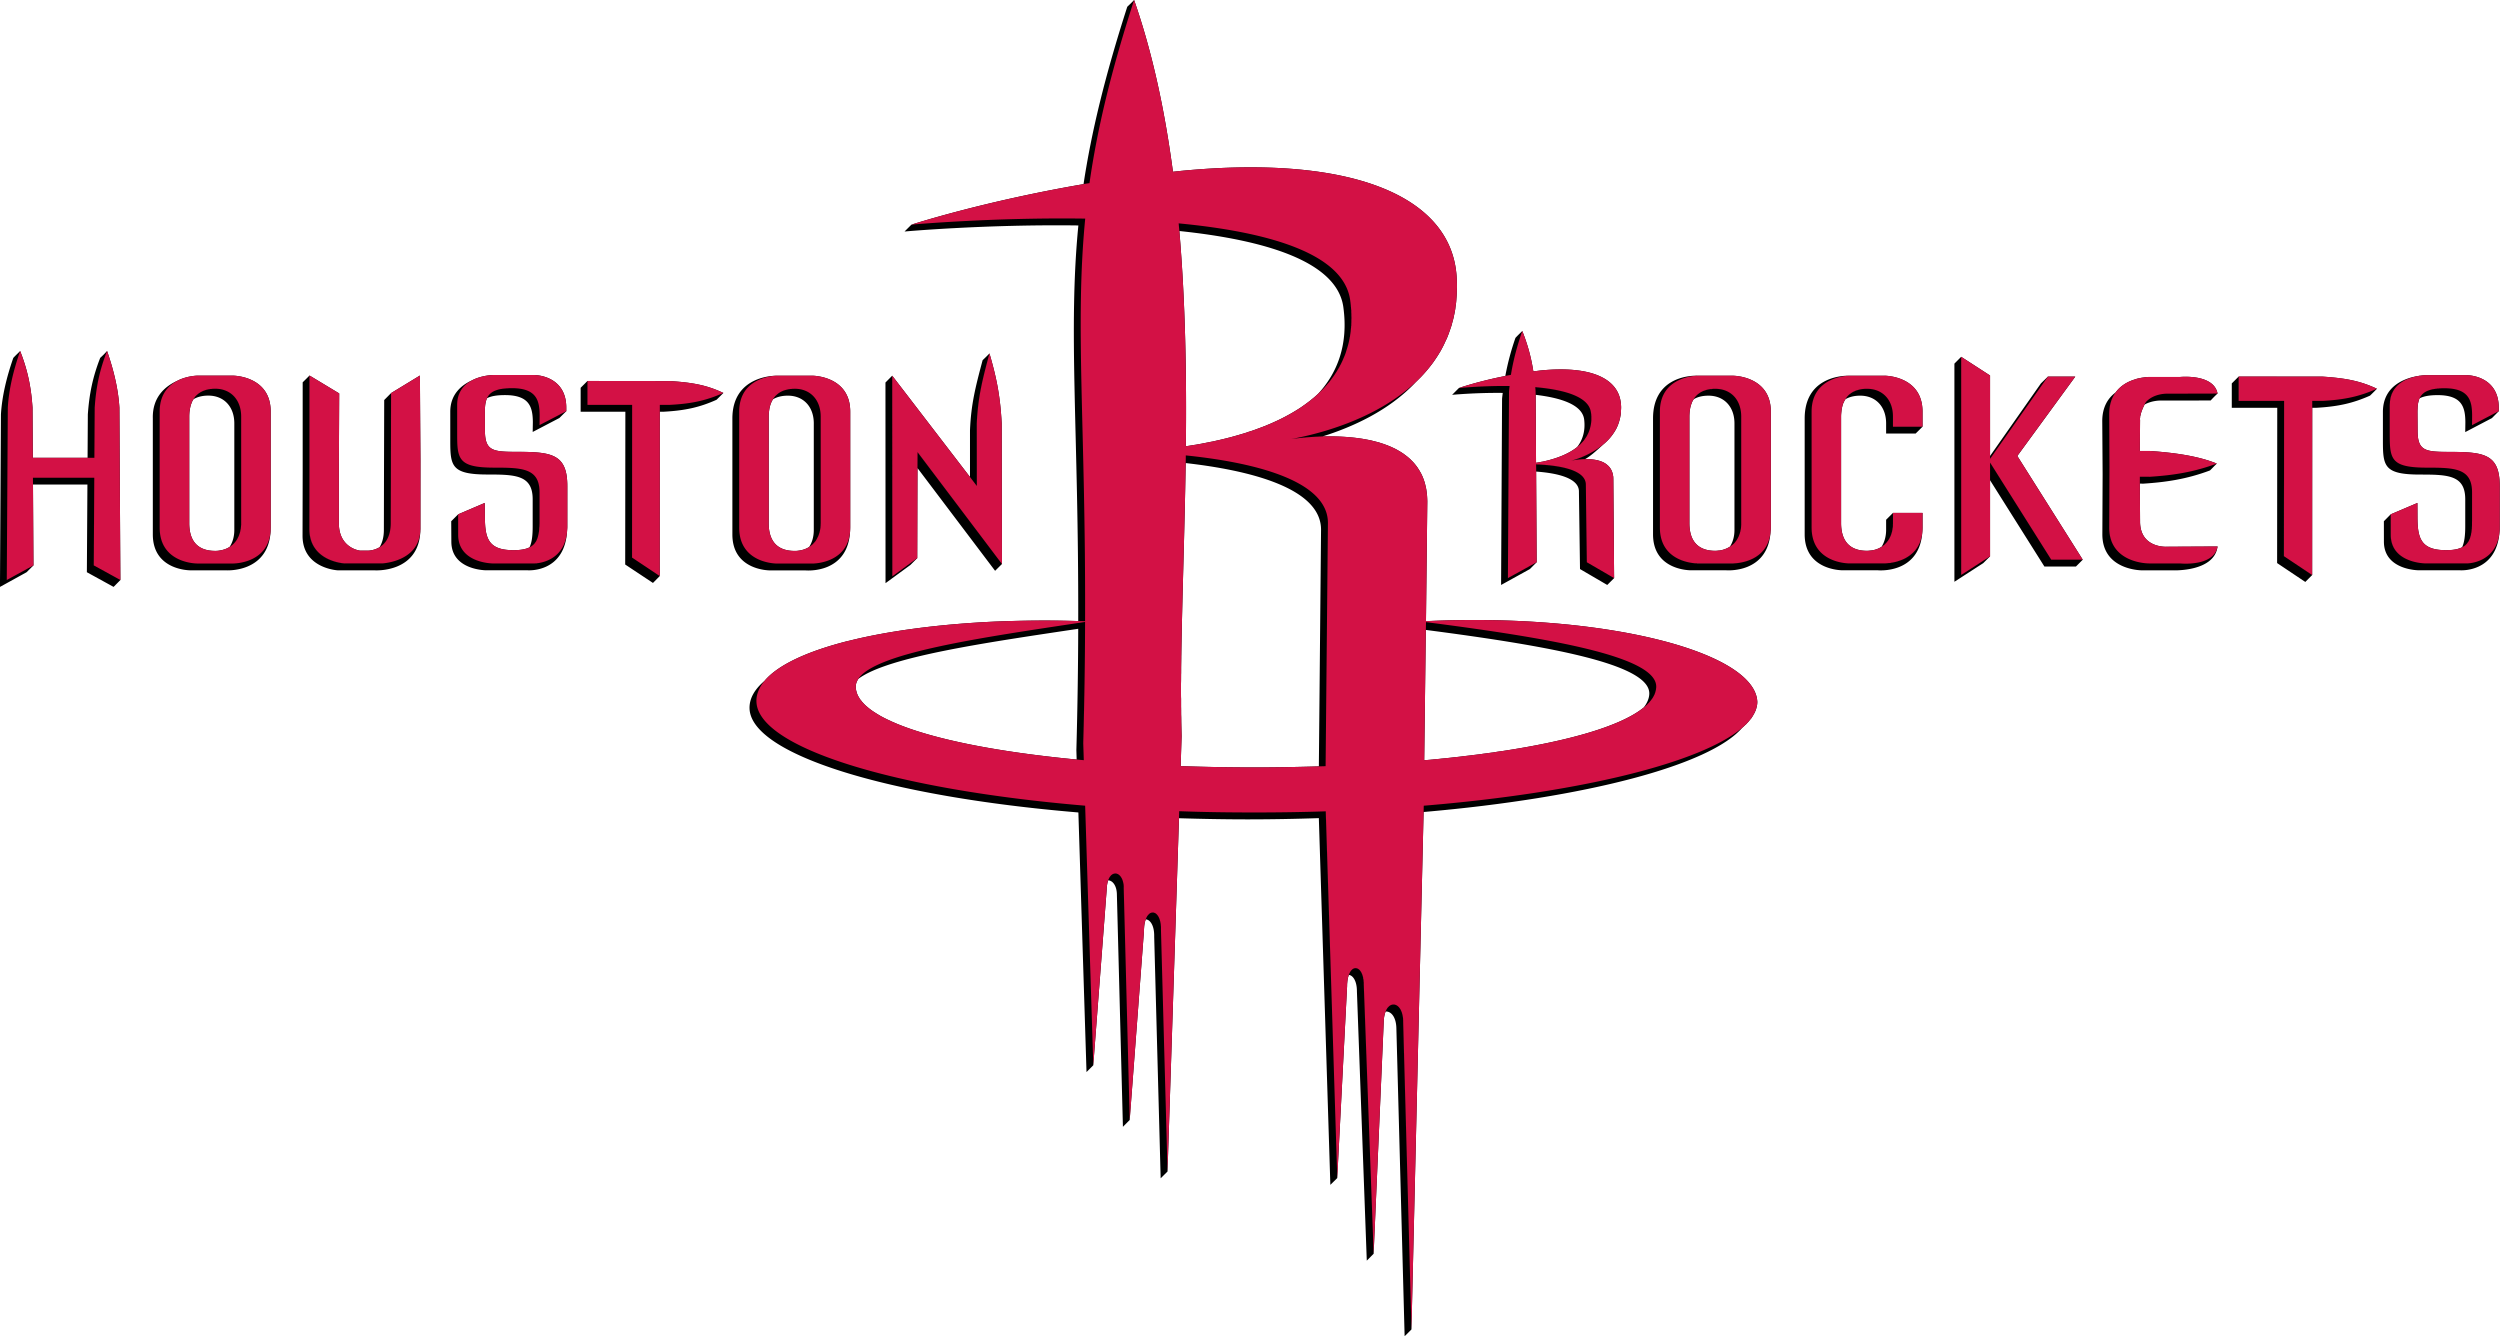
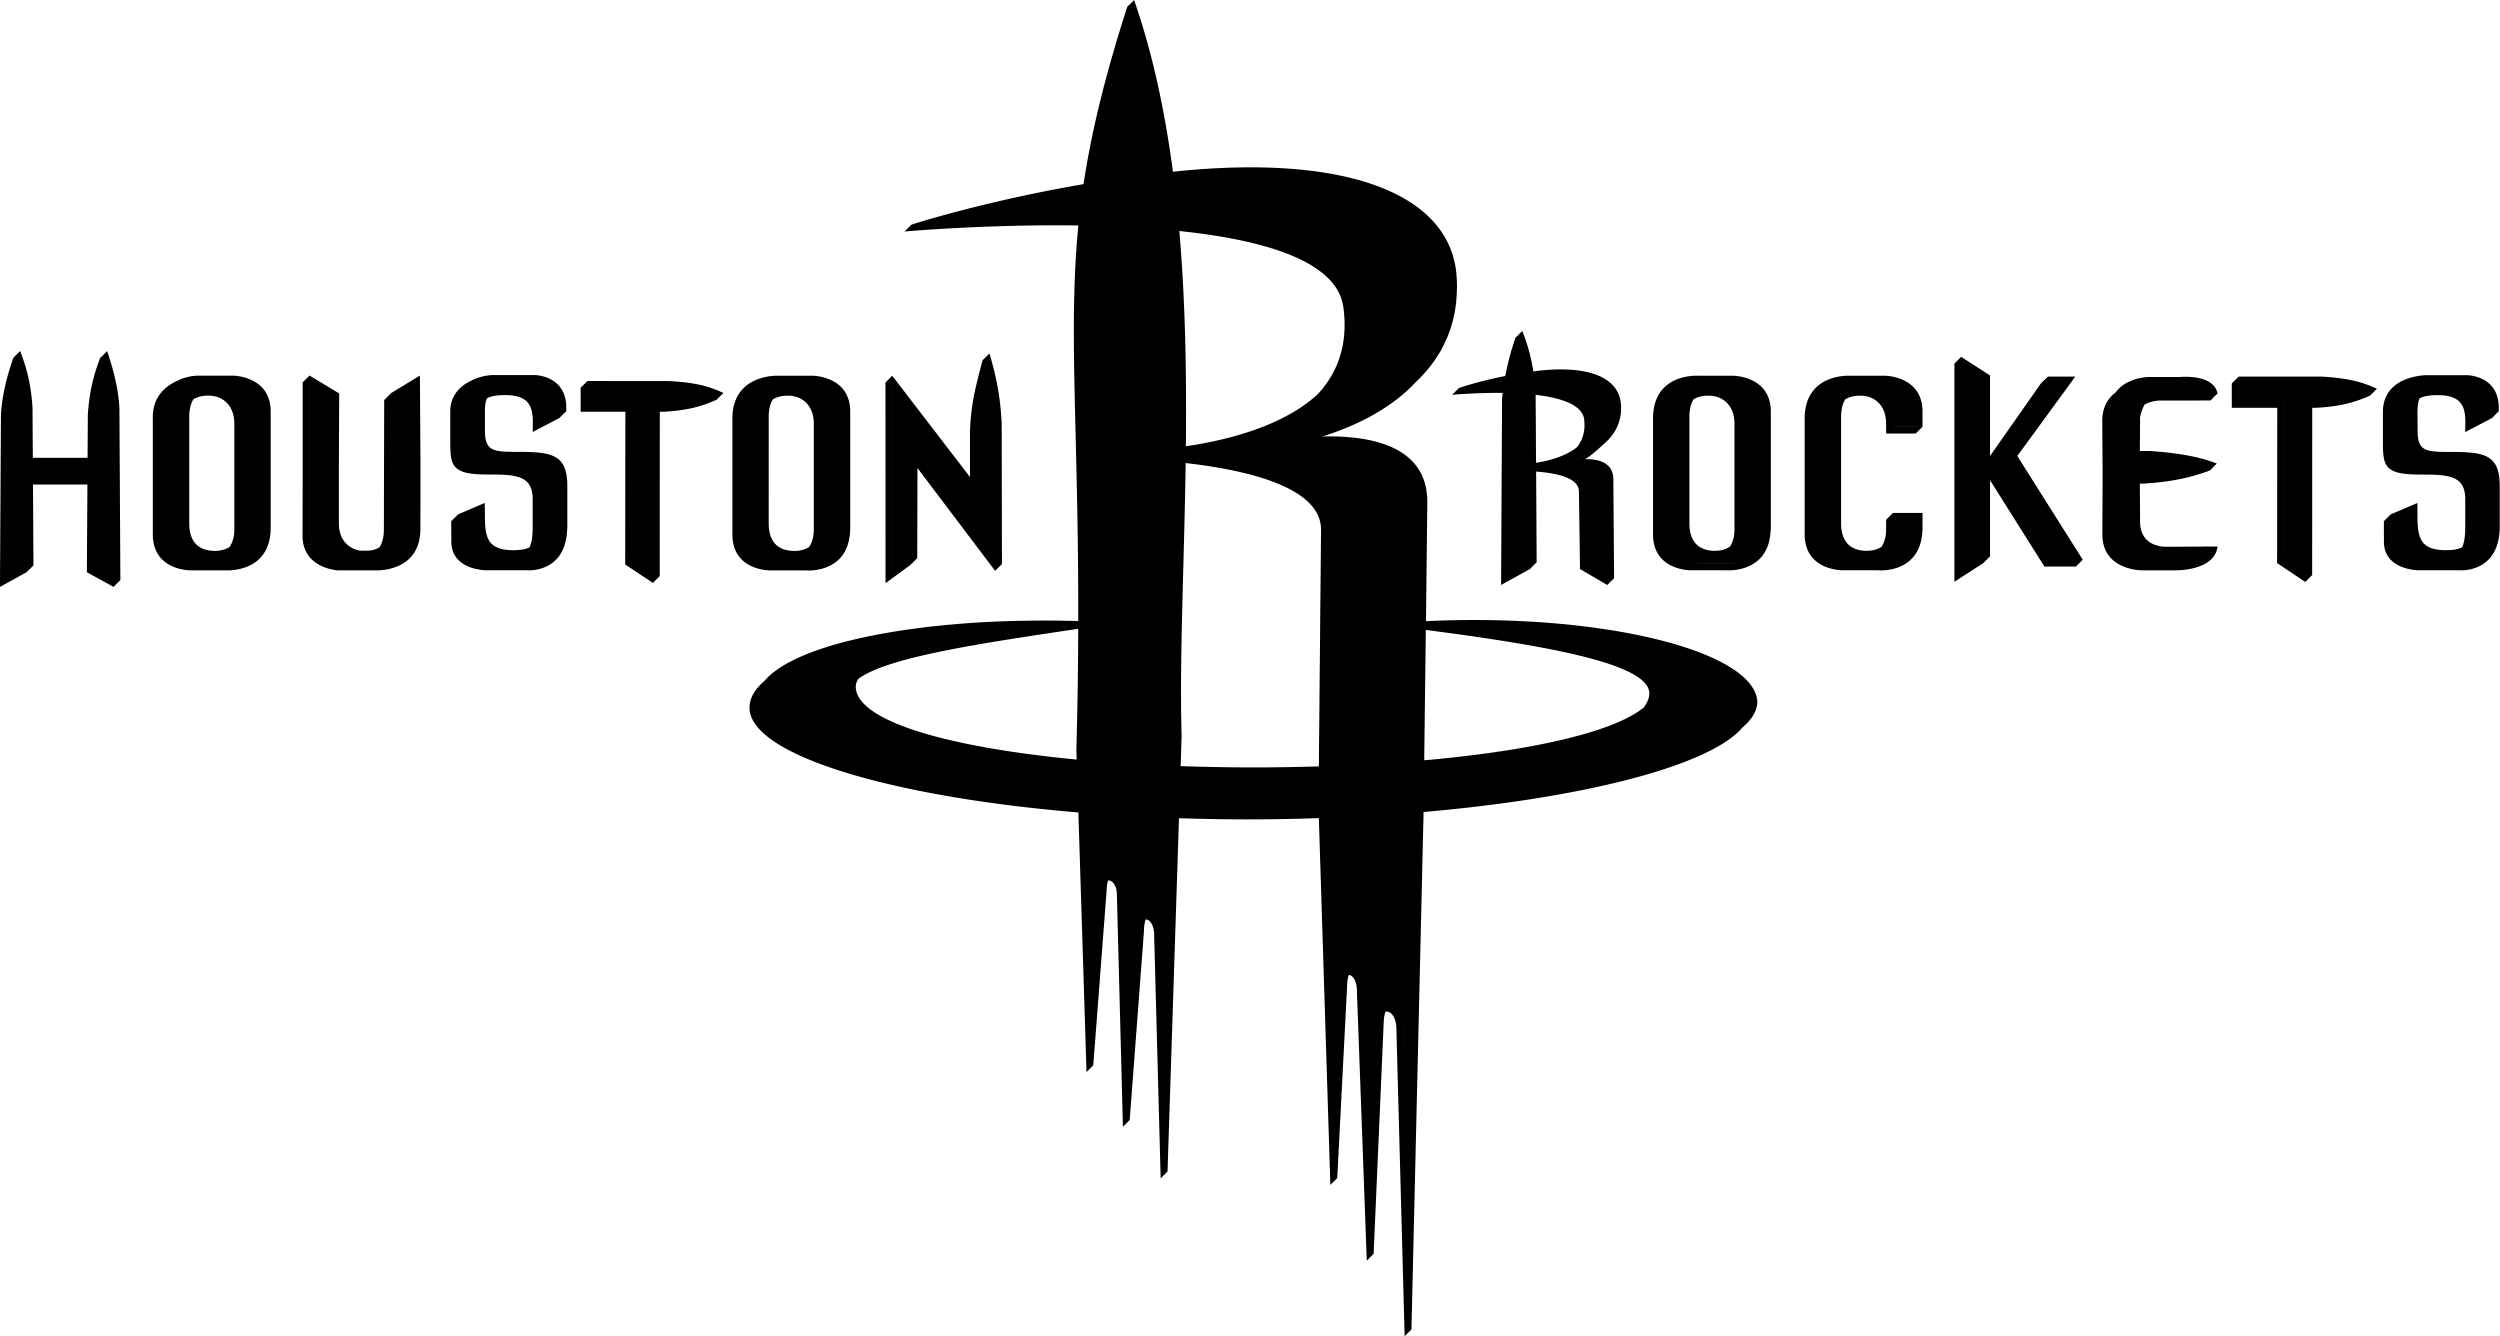
<svg xmlns="http://www.w3.org/2000/svg" xml:space="preserve" width="655.849" height="350.583" version="1.0">
  <path d="m465.653 69.006-.004.006c-.884.95-1.185 1.195-2.023 2.004-6.684 20.765-10.653 37.27-12.98 52.637a48 48 0 0 1 1.76-.291v.006c-.579.087-1.149.175-1.767.29-29.998 5.149-51.082 12.024-51.082 12.024s1.507-.135 4.196-.334c-2.684.2-4.19.336-4.19.336l-2.039 2.03s24.108-2.174 51.586-1.797c-3.052 31.302.086 61.106-.04 117.394h-.144c.713.03 1.444.03 2.176.069v.008c-.734-.039-1.467-.04-2.182-.069-.067 0-.135-.01-.183-.01-8.171-.241-16.15-.155-23.79.145h-.075c-16.806.743-32.008 2.754-43.975 5.758h-.066c-11.977 3.023-20.795 7.049-24.823 11.82l-.027.035c-2.978 2.512-4.551 5.282-4.455 8.234.483 13.58 40.856 26.077 97.588 30.819l2.414 77.033 2.017-2.018-.002-.074 3.983-52.168c0-.319.02-.589.058-.85a8.3 8.3 0 0 1 .356-1.757c.005-.005.001-.007.004-.01 1.254-.016 2.603 1.499 2.603 4.316l1.788 68.815 2.013-2.032.006-.006-.002-.05 4.227-55.928c-.01-.396.027-.744.047-1.102a9 9 0 0 1 .474-2.433l.002-.006c1.295.048 2.59 1.796 2.512 5.119l1.922 71.72 2.037-2.027 3.398-104.832.028-.812-.024.812c6.645.203 13.435.338 20.37.338 7.137 0 14.227-.135 21.132-.367l3.418 108.83 2.045-2.016.004-.004-.002-.043 2.924-56.902c0-.386.01-.724.049-1.043.058-.927.25-1.661.453-2.289.002 0 .002-.008.004-.01 1.205.122 2.416 1.783 2.406 4.887l2.928 79.912 2.037-2.049-.002-.047 3.002-68.941c.01-.338.038-.646.067-.936.104-.76.268-1.398.476-1.933 1.483-.188 3.113 1.433 3.2 4.896l2.452 91.443 2.024-2.015.004-.002-.002-.076 3.601-153.479c48.277-4.198 85.02-13.874 94.551-24.998l.031-.025c.28-.223.533-.474.784-.715.116-.126.26-.222.377-.338.212-.251.434-.464.646-.695.097-.136.222-.262.318-.397.194-.232.368-.444.551-.656.184-.29.377-.56.541-.86.116-.212.222-.416.348-.619a9 9 0 0 0 .308-.675c.087-.155.116-.299.174-.444.087-.26.165-.522.203-.754.058-.125.077-.27.096-.396.077-.377.108-.752.108-1.13-.686-14.911-45.529-26.425-98.32-23.933l-.009-.002.397-35.55a35 35 0 0 0-.086-1.807c-.03-.174-.03-.358-.069-.531-.038-.425-.096-.821-.154-1.217a5 5 0 0 1-.088-.522c-.135-.434-.202-.85-.318-1.265-.03-.097-.048-.212-.096-.319-.145-.492-.3-.976-.521-1.449a11 11 0 0 1-.098-.28 40 40 0 0 0-.531-1.1 1.7 1.7 0 0 1-.213-.358c-.184-.338-.395-.638-.598-.957-.048-.097-.135-.202-.193-.299-.57-.792-1.188-1.544-1.903-2.201-.038-.078-.135-.156-.242-.252-.27-.232-.54-.483-.82-.705-.106-.087-.232-.173-.328-.26-.31-.232-.638-.473-.947-.705a.8.8 0 0 1-.223-.137c-.396-.26-.811-.52-1.227-.742a3 3 0 0 0-.308-.184c-.319-.173-.627-.349-.985-.503-.164-.087-.33-.144-.474-.231-.3-.135-.568-.251-.906-.377-.165-.068-.302-.145-.514-.223-.329-.125-.705-.241-1.053-.386-.26-.087-.54-.173-.82-.25-.28-.116-.56-.194-.81-.272-.28-.067-.56-.143-.84-.21a3.3 3.3 0 0 0-.57-.137c-.32-.087-.62-.183-.948-.24a2 2 0 0 0-.299-.06c-4.675-.984-9.63-1.188-13.957-1.081-3.718.125-6.992.474-9.262.763l.037-.008c2.26-.289 5.527-.632 9.23-.757 8.751-2.734 19.743-7.621 27.624-16.043.02-.02.04-.03.049-.059.461-.433.893-.868 1.336-1.32a.4.4 0 0 0 .058-.047 43 43 0 0 0 3.631-4.27c.106-.135.193-.28.309-.426l.869-1.283c.145-.212.261-.426.406-.629.27-.415.513-.877.803-1.293.116-.241.232-.463.357-.695.406-.724.762-1.48 1.1-2.252.174-.348.337-.686.492-1.053.164-.405.31-.771.455-1.158.135-.396.289-.82.424-1.217.125-.357.251-.725.377-1.12.145-.474.261-.994.396-1.477.097-.329.185-.658.252-.987.184-.81.348-1.62.493-2.49.038-.29.057-.589.105-.879a17 17 0 0 0 .213-1.855c.02-.348.059-.715.078-1.072.039-.628.076-1.266.076-1.942.02-.319.03-.627.03-.974a45 45 0 0 0-.106-2.995c-1.652-24.087-31.757-36.093-81.709-31.283-.84.087-1.652.194-2.473.262-2.366-17.808-5.986-35.057-11.529-50.963zm13.217 66.3h.002c.077.743.126 1.506.213 2.259 25.12 2.637 46.823 8.914 48.668 22.619h-.002c1.516 11.097-1.758 19.453-7.514 25.72h-.01a22 22 0 0 1-1.951 1.68 1 1 0 0 1-.213.194 63 63 0 0 1-1.777 1.334c-.126.087-.232.163-.348.24-.58.435-1.196.83-1.805 1.217a2 2 0 0 0-.328.203c-.705.425-1.43.87-2.174 1.266l-.01.01a57 57 0 0 1-4.781 2.376 1.5 1.5 0 0 0-.252.125c-.715.3-1.428.59-2.133.899-.174.058-.367.106-.511.193-.657.251-1.314.482-1.971.733-.184.058-.358.135-.55.203q-1 .363-2.058.668c-.115.067-.271.116-.445.174a133 133 0 0 1-5.08 1.466c-.039 0-.096 0-.115.02-.773.212-1.575.397-2.348.58a8 8 0 0 1-.607.135c-.609.135-1.238.3-1.846.426-.241.048-.483.076-.734.134-.58.116-1.169.223-1.739.358a5 5 0 0 0-.724.135c-.609.106-1.179.202-1.768.318-.212.02-.424.059-.637.088-.753.125-1.555.251-2.308.367.222-20.91-.116-42.604-1.932-63.88-.087-.754-.135-1.517-.213-2.26zm101.978 31.94c-.154.446-.288.888-.435 1.333.145-.443.279-.885.431-1.329-.695.686-1.314 1.257-2.02 2.03a76 76 0 0 0-3.01 11.312l-.009.002c-8.161 1.604-13.771 3.565-13.771 3.565s3.937-.382 9.3-.535c-5.362.156-9.3.543-9.3.543l-2.01 2.017s6.965-.667 15.03-.57c-.078.599-.156 1.188-.204 1.777l-.289 55.217 8.547-4.723 2.004-2.015.004-.002v-.002l-.155-26.916-.029-2.116h.008l.03 2.125c5.66.406 12.826 1.749 12.69 6.018l.32 22.908 8.083 4.723 2.04-2.028-.231-29.263c0-.319-.01-.58-.03-.87 0-.077-.029-.155-.048-.242a2.4 2.4 0 0 0-.096-.53 1 1 0 0 0-.068-.25c-.058-.165-.097-.34-.155-.475-.019-.087-.066-.153-.095-.221a2.6 2.6 0 0 0-.252-.484c-.02-.04-.04-.087-.059-.116-.125-.183-.24-.376-.404-.53 0-.04-.02-.058-.059-.087-.096-.145-.251-.251-.377-.387-.038-.029-.077-.088-.144-.107-.107-.116-.232-.202-.367-.318a.5.5 0 0 1-.135-.086c-.155-.097-.3-.204-.492-.291-.02 0-.04-.037-.04-.037a9.2 9.2 0 0 0-2.01-.705c-1.185-.26-2.418-.34-3.566-.32 1.42-.759 3.173-2.28 5.438-4.382l.05-.04a15.3 15.3 0 0 0 3.903-4.84c.01-.02.01-.04.02-.069.453-.917.762-1.912 1.003-2.974.01-.068.03-.144.04-.221a9.4 9.4 0 0 0 .212-1.565v-.33c.049-.57.068-1.12 0-1.728-.512-7.804-8.954-11.676-24.002-10.14-.676.096-1.331.174-2.007.251-.628-4.066-1.642-7.852-3.284-11.976m-51.232 2.055v.01c-.002.022-.01.045-.014.069.003-.028.012-.051.014-.078zm-394.547 3.883c-.792.811-1.189 1.13-2.03 2.037-1.98 5.68-3.35 11.33-3.67 16.787l-.288 51.178 7.89-4.355 2.043-2.024.004-.002v-.002l-.134-23.99v-.008h16.15l-.164 26.017 7.93 4.358 2.017-2.04h-.002v-.001l-.289-51.158c-.328-5.448-1.68-11.097-3.66-16.795-1.952 4.976-2.988 9.421-3.488 14.548.498-5.128 1.528-9.571 3.488-14.548-.859.907-1.17 1.234-2.04 2.035-2.21 5.66-3.244 10.664-3.67 16.787l-.077 12.863h2.02l.095-14.892.002.002-.098 14.89v.004h-18.273l-.086-14.894c-.396-6.114-1.449-11.107-3.67-16.795zm287.66.697c-2.173 8.152-3.39 12.98-3.767 20.803l.02 18.553-.005-.006-.02-18.541c.377-7.833 1.595-12.663 3.768-20.805-.319.367-.976 1.015-2.03 2.02-2.172 8.151-3.407 12.999-3.745 20.802v13.873l-23.08-30.074.039 59.541-.006.004-.04-59.543-1.997 2.018.02 59.543 7.388-5.408 2.008-2 .015-.01.067-26.75 23.039 30.503 2.029-2.01-25.049-33.197v-.013l25.049 33.21.004.005-.076-41.715c-.435-8.77-1.786-14.419-3.631-20.803m105.313.897q-.203.463-.407.957c-.183.454-.424.897-.627 1.351.203-.454.454-.907.627-1.36.136-.32.281-.64.407-.948m183.058.12-2.008 2.018v64.74l8.547-5.525 2.028-2.01.004-.003v-22.596l16.132 25.613h9.35l2.024-2.023.002-.002.002-.002h-.004l-19.422-30.784 17.2-23.548h-8.122l-17.162 24.416v-.008l17.16-24.41-2.069 2.019-15.091 21.531v-23.877l-8.567-5.545v64.733l-.004.002zm-133.316 3.72c-.103.549-.22 1.1-.307 1.648h-.004c.089-.549.207-1.099.31-1.648zm-52.64 1.607c-.252.386-.522.754-.811 1.13-.16.244-.344.47-.518.698.177-.229.358-.456.518-.707.3-.377.56-.744.81-1.12m-249.753.084s-3.36.028-6.326 1.621c-2.27 1.227-4.308 3.4-4.308 7.274v8.51c0 3.318.058 5.662 1.025 7.25-.969-1.589-1.027-3.934-1.027-7.25v-8.518c0-3.864 2.038-6.047 4.308-7.274-3.158 1.45-6.346 4.184-6.346 9.284v8.527c0 7.582.32 10.092 11.127 10.092 8.258 0 13.329.185 13.329 7.341v8.036c0 2.704-.223 4.78-.938 6.228.222-.106.444-.22.647-.365.121-.103.251-.19.365-.291-.113.11-.24.196-.362.299-.202.135-.426.26-.648.367-.84.425-1.912.685-3.264.79h-.088c-.444.05-.926.05-1.466.05-7.505 0-8.422-3.622-8.422-10.045l-.05-3.969-7.9 3.379.01 6.066c0 7.454 7.913 8.386 9.891 8.502.283.017.444.016.444.016h12.403l-.002.002H275.38s-.163-.002-.432-.018c-1.938-.11-9.892-1.02-9.892-8.502l-.01-6.064-2.047 2.047.037 6.047c0 8.509 10.307 8.507 10.307 8.507h12.332s11.093.89 11.719-11.837c.003-.043.009-.078.011-.122.03-.328.049-.666.049-1.023V213.3c0-9.513-4.598-10.199-14.96-10.199l-.005.004c-7.118 0-9.484-.251-9.484-6.336l-.01-5.475c0-.367.01-.714.01-1.062 0-.068.01-.145.01-.193.048-.725.125-1.372.299-1.971v-.01c.077-.328.173-.599.308-.87l.002-.003c1.188-.627 2.888-.926 5.34-.926 7.282 0 8.21 3.582 8.258 8.006l-.049 2.935 7.92-4.142 2.02-2.002.029-.016v-1.033c0-9.697-9.426-9.697-9.426-9.697zm573.526.043s-.067.012-.086.012h-.059c-.077 0-.155-.002-.262.017h-.115c-.212.02-.54.04-.879.098a9 9 0 0 0-.424.05c.138-.018.299-.047.422-.062-.211.03-.413.04-.625.088h-.002c-.125.039-.241.047-.347.057l-.03.006.137-.02c-.03.003-.068.013-.096.016-.25.048-.463.106-.695.154.221-.046.426-.103.654-.15-3.642.622-10.255 2.825-10.255 10.639v8.517c0 7.582.307 10.065 11.095 10.065 8.248 0 13.338.182 13.338 7.32v8.037c0 2.675-.24 4.76-.935 6.229l-.002.002c-.84.415-1.902.696-3.254.802h-.108c-.434.03-.935.047-1.447.047-7.514 0-8.432-3.64-8.432-10.033l-.02-3.97-7.92 3.37.02 6.065c0 4.782 3.255 6.877 6.106 7.795-2.853-.916-6.115-3.009-6.115-7.795l-.018-6.067-2.02 2.047.01 6.047c0 8.509 10.325 8.51 10.325 8.51h12.304s10.78.807 11.678-11.365c.017-.167.036-.331.047-.504.02-.358.02-.725.02-1.121V213.3c0-9.494-4.578-10.18-14.903-10.18-7.156 0-9.474-.251-9.474-6.317l-.04-5.476c0-.367.011-.734.04-1.072v-.174c.029-.725.115-1.392.289-2 .087-.31.165-.599.3-.87 1.208-.607 2.896-.945 5.348-.945 7.273 0 8.202 3.612 8.24 8.016l-.039 2.955 7.92-4.152 2.01-2.03.02-.01v-1.005c0-9.678-9.426-9.688-9.426-9.688zm-627.977.094v26.568l-.03 18.95c0 9.783 10.509 10.257 10.509 10.257h10.953c.084 0 .81-.033 1.853-.223-1.052.193-1.78.227-1.865.227h-10.953s-10.508-.482-10.508-10.266l.03-18.939v-26.57c0 .048-2.008 2.017-2.008 2.017v26.57l-.04 18.97c0 9.754 10.499 10.257 10.499 10.257h10.933s13.077.859 13.531-11.668h-.027v-.004c.039-.212.04-.434.04-.666l.01-20.562s-.155-24.628-.155-24.909l-8.568 5.215-.038 21.2-.058 17.394c0 4.076-1.642 6.123-3.303 7.137-1.7 1.014-3.342 1.015-3.342 1.015h-2.472s-6.29-.696-6.27-8.152v-17.559l.098-20.939zm-33.228.039s-3.121.019-6.077 1.564h-.002c-3.544 1.604-7.34 4.801-7.185 11.117v34.442c0 10.817 11.242 10.652 11.242 10.652h10.479s12.46.85 13.222-11.435c.02-.275.016-.556.018-.836.004-.134.014-.263.014-.4v-34.442c0-10.663-11.233-10.662-11.233-10.662zm444.627.014c-2.537.025-12.682.867-12.682 12.699v34.383c0 10.817 11.223 10.664 11.223 10.664h10.478s12.527 1.1 13.184-11.61v-.006a8 8 0 0 0 .068-1.072v-34.392c0-10.653-11.232-10.653-11.232-10.653h-10.471s-3.55-.002-6.656 1.893c3.107-1.898 6.658-1.899 6.658-1.899s-.208-.011-.57-.008zm-272.641.006-.143.006c-.777-.01-13.117.03-13.117 12.689v34.422c0 10.807 11.223 10.662 11.223 10.662h10.469s13.01 1.259 13.267-12.281c.004-.136.014-.265.014-.405v-34.421c0-10.673-11.242-10.672-11.242-10.672zm317.67 0c-2.542.043-12.71.95-12.71 12.697v34.383c0 10.807 11.272 10.662 11.272 10.662h10.432s12.293 1.217 13.201-11.223c-.014.114-.034.208-.049.315.015-.11.032-.209.047-.325.039-.425.069-.947.069-1.459v-4.336h-8.77v3.362a1 1 0 0 0-.02.213v.367c0 .058-.019.133-.019.201 0 0-.02.02-.02.059 0 .067-.019.165-.019.252 0 0-.017.017-.017.027a.43.43 0 0 1-.05.213v.078c-.01.067-.019.145-.019.223-.007.038-.01.057-.017.085a1 1 0 0 0 .013-.084c0-.086.01-.155.02-.222v-.076a.45.45 0 0 0 .047-.213c0-.01.02-.03.02-.03 0-.087.019-.182.019-.25 0-.038.02-.058.02-.058 0-.068.019-.145.019-.203v-.368c0-.057 0-.135.02-.222v-3.35l-2.03 2.027v3.024c0 1.93-.51 3.658-1.35 5.01l-.002.002a7.5 7.5 0 0 1-3 1.08c-.067.01-.135.01-.174.01-.376.038-.754.095-1.13.095-4.685 0-7.707-2.404-7.707-8.238v-31.602c0-.492.037-.965.085-1.38l.03-.31c.106-.868.29-1.632.55-2.327.04-.049.079-.077.079-.125.144-.357.317-.667.51-.985 1.235-.742 2.73-1.08 4.41-1.08 4.674 0 7.699 3.313 7.699 8.219v3.023h8.76l2.037-2.02h-8.77v-3.015c0-2.15-.58-3.995-1.625-5.388 1.045 1.393 1.63 3.236 1.63 5.386v3.004h8.769v-4.463c0-10.662-11.223-10.662-11.223-10.662l-.002.004h-10.461s-11.232 0-11.232 10.662v34.385c0 1.349.175 2.526.482 3.555-.308-1.03-.484-2.207-.484-3.557v-34.385c0-10.662 11.232-10.662 11.232-10.662s-.21-.012-.572-.006zm116.076.26-2.037 2.029v7.242h13.492l-.039 46.07 8.365 5.602 2.028-2.037-5.592-3.74 5.601 3.74.02-49.635h1.045c6.8-.367 11.156-1.429 16.092-3.612a68 68 0 0 0 2.052-2.042l.01-.004c-4.974-2.338-9.32-3.148-16.11-3.602l-24.917-.01v7.223h-.01zm52.41.003c-.086.01-.174.059-.289.069-.29.077-.598.192-.974.279.366-.087.685-.204.974-.291.116-.01.193-.047.29-.057m-68.252.05c-.957.003-1.584.068-1.584.068h-9.242c-.048 0-.26 0-.482.019h-.069c-.241.02-.58.057-.967.125h-.017c-.396.048-.85.126-1.285.223h-.03a10 10 0 0 0-1.545.443h-.01c-1.893.618-3.979 1.759-5.437 3.777-1.14 1.555-1.902 3.67-1.902 6.49l.076 15.713-.076 17.82c-.015 3.39 1.135 5.71 2.724 7.296-1.593-1.587-2.747-3.904-2.732-7.297l.076-17.82-.076-15.713c0-2.82.762-4.938 1.902-6.493-2.183 1.623-3.96 4.241-3.96 8.52l.107 15.705-.078 17.809c-.058 10.875 11.851 10.76 11.851 10.76h9.137s12.09.508 13.172-6.913c.01-.056.027-.108.037-.166h-.008l-15.108.078s-7.89.473-7.89-7.476l.002-.002-.069-11.272.963.03c6.703-.435 12.904-1.315 19.858-3.932.895-.876 1.11-1.149 2.021-2.021l.01-.004-.004-.002c-5.437-2.201-12.35-3.223-19.834-3.735h-3.014l.069-9.224a1.4 1.4 0 0 1 0-.57c0-.068.02-.117.02-.175 0-.183.008-.337.076-.492 0-.067.02-.155.058-.213.02-.145.047-.308.086-.472.048-.097.06-.183.107-.27.01-.087.048-.175.077-.262.27-.772.608-1.516.908-2.095l.004-.008c2.218-1.25 4.73-1.192 4.73-1.192l14.883-.02c1.244-1.349 2.034-2.042 2.037-2.044h.01c-.854-4.47-6.709-5.006-9.582-4.994zm66.987.298c-.087.038-.164.069-.25.107-.348.116-.745.25-1.102.444h-.037a1 1 0 0 1-.164.068c-.01.03-.05.037-.078.037.029 0 .066-.01.076-.039.058-.02.106-.049.164-.078h.04c.356-.183.753-.318 1.1-.443.088-.03.154-.057.25-.096zm-1.633.656-.123.069c-.039 0-.069.039-.088.039-.03.019-.077.048-.115.048-.03.03-.079.057-.088.077-.02.029-.067.039-.086.039a.7.7 0 0 0-.125.086.4.4 0 0 1 .123-.098c.02 0 .059-.01.078-.03s.067-.047.096-.076c.038 0 .088-.029.117-.048.02 0 .047-.04.086-.04zm-539.53.297-2.017 2.02v7.107h13.27l-.05 45.336 8.239 5.467 2.008-2.028.002.002v-.004l.02-48.773h1c6.683-.348 10.981-1.382 15.839-3.555 1.069-1.04 1.256-1.254 2.023-2.011l.01-.004-.004-.002c-4.856-2.307-9.154-3.109-15.816-3.524l-24.523-.027zm538.825.09a.3.3 0 0 0-.133.088c-.01 0-.02 0-.02.01-.386.241-.744.503-1.072.754v.02c-.077.057-.096.086-.164.144h-.02c-.057.048-.096.106-.164.144a9 9 0 0 0-.63.676c.198-.238.406-.46.628-.678.068-.048.107-.106.165-.144h.02c.057-.058.086-.087.163-.145v-.02c.328-.25.676-.521 1.063-.753 0-.01.01-.01.02-.01a.4.4 0 0 1 .144-.086m-319.483 1.158c-.26.27-.493.55-.724.83-.358.377-.735.705-1.112 1.063.377-.358.754-.686 1.112-1.073.241-.27.463-.55.724-.82m-343.052.045a8.94 8.94 0 0 0-2.57 3.725c-.42 1.143-.667 2.485-.667 4.06v34.442c0 5.402 2.806 8.07 5.613 9.384-2.808-1.314-5.617-3.979-5.617-9.383v-34.44c0-1.578.25-2.92.67-4.063a8.94 8.94 0 0 1 2.57-3.725m404.976.545c4.175.362 8.161 1.044 11.178 2.236-3.016-1.19-7.001-1.87-11.178-2.232zm255.356.09a7 7 0 0 0-.557.771v.02c-.048.067-.086.125-.115.154 0 .02-.03.028-.03.057a.4.4 0 0 1-.097.173c0 .02 0 .04-.03.059a.5.5 0 0 0-.056.174c-.02.01-.04.02-.069.068a.5.5 0 0 1-.076.155.1.1 0 0 1-.012.046c-.029.078-.037.126-.095.204 0 .01 0 .029-.03.039-.057.212-.135.414-.193.627-.019.01-.038.055-.039.066 0-.01.018-.057.037-.066.058-.213.135-.426.184-.63.029-.01.029-.027.029-.036.068-.078.078-.126.107-.213 0 0 .01-.02.01-.04a.5.5 0 0 0 .077-.154c.029-.048.049-.058.068-.068a.5.5 0 0 1 .059-.184c.029-.01.027-.027.027-.047a.8.8 0 0 0 .098-.173c0-.03.029-.04.029-.059.029-.039.067-.096.115-.154v-.02a7 7 0 0 1 .559-.77zm15.757.29c6.096.41 6.904 3.844 6.922 7.975l-.017 2.926-.004.002.021-2.928c-.018-4.129-.835-7.561-6.922-7.974zm-3.529.073c-.025.001-.059 0-.066.022h-.272c-.029.028-.057.027-.115.027h-.008c.067 0 .096 0 .125-.03h.269c.008-.021.042-.018.067-.019m-169.781.041h.676c2.607 0 4.714 1.048 6.058 2.84-1.342-1.792-3.45-2.838-6.062-2.838h-.676c-.058 0-.097.03-.164.03-.03 0-.077-.001-.125.01-.048 0-.08-.001-.147.01h-.125c-.038 0-.096.019-.134.019-.03.02-.077.02-.125.02-.058 0-.108.029-.157.029-.029.01-.086.01-.125.01-.048.01-.077.01-.144.01a.5.5 0 0 1-.155.058c-.075 0-.106.016-.18.035.068-.019.107-.039.184-.039.038-.01.111-.027.15-.054l.005-.002a.5.5 0 0 0 .135-.012c.048 0 .107 0 .136-.01.049 0 .097-.03.155-.03.048 0 .086.003.125-.017.038 0 .096-.02.134-.02h.125c.068-.01.099-.01.147-.01a.6.6 0 0 1 .125-.011c.067 0 .106-.028.164-.028m-45.02.002h.676c3.44 0 5.979 1.812 7.072 4.74-1.094-2.925-3.632-4.736-7.07-4.736h-.678c-.058 0-.096.03-.174.03-.019 0-.057-.001-.105.01-.068 0-.097-.001-.174.01h-.098c-.048 0-.125.019-.154.019-.029.019-.077.02-.125.02-.038 0-.096.027-.144.027-.058.01-.06.011-.088.011-.078.01-.136.01-.194.037-.019 0-.095.02-.105.02-.077.01-.155.02-.223.039a.2.2 0 0 0-.105.039c-.068 0-.108 0-.147.02-.058.019-.077.02-.135.029-.019.02-.047.047-.095.047-.068.01-.088.01-.117.049-.067 0-.105.01-.143.01l.008-.004c.029 0 .07-.01.137-.01.029-.04.047-.038.115-.047.048 0 .076-.03.096-.05.058-.01.078-.01.136-.028.04-.02.077-.02.145-.02a.2.2 0 0 1 .105-.04c.068-.018.146-.027.223-.036.01 0 .086-.02.106-.02.057-.029.116-.03.193-.039.029 0 .03 0 .088-.01.048 0 .106-.03.144-.03.049 0 .106 0 .125-.019.03 0 .106-.02.155-.02h.097c.078-.01.107-.01.174-.01.048-.01.086-.01.106-.01.077 0 .115-.028.173-.028m-442.847.127c3.696.703 6.033 3.784 6.033 8.086l.002 31.65v.551c0 .02 0 .018-.02.027 0 .087 0 .185-.029.262v.076c-.01.078-.01.116-.01.184v.068a.8.8 0 0 0-.03.243v.046a1 1 0 0 0-.027.204c0 .038-.029.068-.029.078 0 .087-.02.153-.039.24v.02c-.02.067-.02.135-.049.222v.049c0 .077-.039.165-.058.223v.01c-.01.086-.038.172-.067.25 0 0 0 .039-.02.058 0 .039-.038.106-.038.174-.01 0-.01.03-.01.039-.03.068-.067.163-.096.211 0 .039 0 .049-.01.049-.02.067-.02.135-.059.193-.019.02-.02.04-.02.059-.018.067-.058.133-.077.21 0 0-.01.011-.01.04-.01.02-.047.106-.067.154-.029.03-.03.04-.039.068-.058.136-.145.262-.193.387-.01.02-.01.04-.01.04a.6.6 0 0 1-.115.19v.012c-.058.078-.06.144-.118.202 0 .019 0 .039-.029.048-.038.039-.067.097-.115.155v.02c-.058.067-.077.144-.115.193-.01 0-.01 0-.01.01-.068.067-.099.115-.147.173 0 .01-.01.03-.01.03-.116.116-.183.25-.289.357 0 .01-.02.01-.02.02-.057.057-.096.105-.163.134v.02c-.058.058-.106.125-.155.174 0 .01-.02.01-.02.01a.7.7 0 0 0-.144.154h-.004a.5.5 0 0 1 .145-.154s.02 0 .02-.01a2 2 0 0 1 .154-.174v-.02c.067-.029.106-.076.164-.134 0-.02.02-.02.02-.03.096-.096.174-.231.29-.347 0 0 .01-.02.01-.04.048-.048.077-.096.145-.164 0-.01 0-.01.01-.01.038-.048.047-.125.115-.193v-.02c.048-.057.078-.115.117-.154.03-.01.03-.03.03-.048.057-.058.057-.124.115-.202v-.011a.7.7 0 0 0 .105-.194s0-.018.02-.037c.048-.125.135-.251.193-.387.01-.029.01-.039.039-.068l.068-.164c0-.02.01-.03.01-.03.02-.077.048-.143.067-.21 0-.02 0-.04.03-.059.038-.058.038-.126.058-.193.01 0 .01-.01.01-.049.029-.048.066-.143.095-.211 0-.02 0-.049.01-.049 0-.058.04-.125.04-.164.019-.02.019-.058.019-.058.029-.078.059-.173.068-.25v-.012a.7.7 0 0 0 .047-.22v-.05c.03-.087.04-.155.059-.222v-.02c.02-.087.039-.153.039-.24 0-.01.03-.04.03-.078 0-.048.01-.136.029-.203v-.057c0-.039-.002-.155.027-.232v-.069c0-.067.002-.116.012-.183v-.076c.029-.078.027-.175.027-.272.02-.01.02-.01.02-.02v-32.198c0-4.3-2.342-7.382-6.032-8.087zm656.078.076c-.024.01-.05.013-.07.028h-.034l.006-.002h.028c.02-.014.046-.018.07-.026m-169.93.067-.004.002c-.029 0-.088 0-.117.02-.039.018-.077.019-.115.028-.039.02-.077.05-.116.05-.056.01-.095.008-.15.034l-.004.002c-.02 0-.059.012-.078.012-.066.028-.095.029-.14.065.048-.04.076-.04.134-.069.029 0 .069-.01.088-.01a.5.5 0 0 1 .154-.049c.039 0 .077-.02.115-.039.028-.01.074-.008.112-.025l.004-.002c.029-.02.088-.02.117-.02zm-318.621.101a.3.3 0 0 0-.082.016c-.036.014-.064.016-.092.021.028-.006.058-.008.094-.029.015 0 .047-.005.08-.008m272.965.063c-.027.015-.052.024-.098.054-.02 0-.068.02-.078.02-.058.02-.096.037-.125.037-.058.02-.086.03-.105.03a.3.3 0 0 1-.155.068s-.04.02-.068.02c-.164.096-.319.172-.502.269a.3.3 0 0 0-.059.008c.03-.01.04-.01.059-.01.183-.097.347-.175.502-.272.029 0 .059-.02.059-.02a.4.4 0 0 0 .164-.066c.029 0 .047-.01.105-.029.029 0 .07-.02.127-.04.01 0 .057-.019.076-.019.042-.028.069-.037.098-.05m44.83.07c-.03 0-.096.04-.145.059 0 0-.028.01-.076.01l.004-.004c.039 0 .076-.01.076-.01.047-.02.11-.053.14-.055m-318.467.066c-.018.018-.042.023-.066.036.021-.013.046-.017.058-.034zm318.072.098c-.174.097-.386.165-.57.262l-.02.01a.7.7 0 0 1-.15.095.5.5 0 0 0 .145-.1v-.01c.21-.095.413-.17.595-.257m-318.824.27-.008.002zm273.129.04c-.022.015-.04.037-.064.042-.02.019-.05.048-.069.048a.4.4 0 0 0-.115.086c-.02.01-.069.01-.069.03-.019.038-.105.066-.134.086-.02.029-.018.039-.067.068-.029.029-.088.067-.117.096-.048 0-.047.002-.066.011a.7.7 0 0 1-.157.125c-.202.174-.414.387-.626.59 0 .028-.019.028-.02.045 0-.02.02-.02.02-.049.212-.203.426-.416.628-.59a.5.5 0 0 0 .155-.125c.019-.01.018-.01.066-.01.03-.029.088-.068.117-.097.048-.029.048-.037.067-.065v-.002c.029-.019.117-.049.136-.087 0-.02.048-.02.067-.03a.4.4 0 0 1 .117-.086c.02 0 .047-.03.066-.048.024-.005.043-.025.065-.038m44.898.1c-.055.012-.093.047-.14.094-.03 0-.04-.002-.04.018-.065.028-.103.065-.15.076.049-.01.087-.05.145-.088 0-.02.02-.02.049-.02.045-.036.084-.068.136-.08m-318.4.088c-.01.006-.028.014-.033.024-.022.012-.044.02-.065.033q.026-.016.057-.031c.01-.01.028-.02.041-.026m-115.219.102-2.027 2.047-.059 21.18-.039 17.374c0 2.299-.558 3.941-1.273 5.13 1.661-1.015 3.303-3.062 3.303-7.138l.056-17.394zm114.838.173c-.011.011-.028.021-.039.038-.022.016-.045.038-.066.056q.028-.028.058-.055c.018-.017.033-.027.047-.039m-72.613.202c.346.327.629.693.861 1.09a5 5 0 0 0-.861-1.09m297.453.134c7.446.88 13.829 2.9 14.398 7.293.424 3.466-.487 6.163-2.109 8.237l-.023.015c-2.627 2.087-6.093 3.313-9.203 4.057h-.02a11 11 0 0 1-1.459.3c-.029.02-.028.02-.066.02-.474.097-.937.183-1.4.24zm-393.904.227c4.684 0 7.717 3.332 7.717 8.238v31.65c0 1.952-.512 3.69-1.391 5.003.068-.039.145-.048.184-.086 0 0 .008-.03.027-.03.135-.077.251-.184.377-.261 0-.03 0-.03.03-.03.038-.038.105-.076.134-.125h.014c-.04.049-.106.089-.145.137-.029 0-.03-.002-.03.018-.125.077-.241.184-.376.261-.02 0-.03.03-.03.03h-.002c-.038.038-.114.057-.181.095-.85.55-1.845.918-2.985 1.073a.5.5 0 0 1-.173.039 7 7 0 0 1-1.12.078c-4.684 0-7.707-2.387-7.707-8.23V192.62c0-.483.028-.948.067-1.373.01-.106.03-.202.049-.299.116-.87.28-1.671.57-2.328.02-.058.027-.116.037-.154a7 7 0 0 1 .522-.975l.002-.002c1.225-.732 2.73-1.08 4.41-1.08m171.98.016c4.655 0 7.707 3.312 7.707 8.238h-.002v31.66c0 1.95-.502 3.66-1.37 5.002.076-.039.154-.077.202-.115.145-.107.261-.185.377-.282v-.027a3 3 0 0 0 .463-.377q.21-.205.397-.426c.116-.115.202-.222.318-.357a2 2 0 0 0 .281-.406q.045-.083.096-.162-.05.082-.094.166c-.087.135-.165.269-.281.404-.116.126-.212.241-.318.357a6 6 0 0 1-.399.424q-.209.203-.46.38v.028c-.117.097-.242.173-.378.28-.048.038-.126.076-.203.115-.84.54-1.845.918-2.984 1.072-.078.02-.095.02-.201.03a6 6 0 0 1-1.112.078c-4.694 0-7.717-2.388-7.717-8.24l.002-31.63c0-.492.028-.965.077-1.38.019-.097.03-.205.039-.301.106-.88.3-1.68.58-2.336.029-.058.027-.079.037-.117.164-.367.319-.676.531-.994l.002-.004c1.245-.743 2.741-1.08 4.41-1.08m273.22.004c4.656 0 7.708 3.314 7.708 8.22v31.63c0 1.928-.481 3.617-1.357 4.968l-.004.002a7.8 7.8 0 0 1-2.995 1.121c-.077.01-.125.01-.203.01-.367.039-.734.096-1.111.096-4.694 0-7.707-2.405-7.707-8.239v-31.601c0-.502.04-.966.068-1.381.01-.106.028-.212.047-.299.097-.879.28-1.642.58-2.338.01-.048.01-.077.03-.125.144-.357.338-.674.53-.992 1.208-.744 2.725-1.072 4.415-1.072zm41.253.16h.017l-.002.002h-.01c-.036.045-.066.107-.101.162l-.006.012h-.027c-.027.037-.055.065-.08.095.027-.033.055-.062.084-.107h.029c.038-.048.067-.116.096-.164m161.283.025a.4.4 0 0 1-.057.164c0 .058 0 .086-.019.125a.3.3 0 0 0-.04.174c0 .02-.01.069-.019.127-.01.029-.008.086-.027.135 0 .048-.03.106-.03.154-.01.058-.01.096-.019.135-.019.058-.02.106-.039.164v.137c-.029.067-.03.135-.049.193 0 .028-.019.075-.02.113 0-.038.018-.086.018-.125.02-.058.02-.116.05-.183v-.135c.019-.068.02-.116.038-.164.01-.039.01-.079.02-.137 0-.048.02-.106.02-.154.019-.058.019-.106.029-.135a1 1 0 0 0 .017-.125.4.4 0 0 1 .05-.184c.018-.038.019-.059.019-.117a.4.4 0 0 0 .058-.162m-479.549.037c-.016.03-.032.063-.05.082q-.026.02-.047.041l.039-.039c.02-.02.039-.053.058-.084m273.006.268v.002c-.048.02-.049.039-.068.039v-.002c.019 0 .02-.02.068-.04m44.953.076c-.033.047-.064.096-.093.118v.039c-.076.1-.144.208-.217.31.074-.104.143-.212.21-.314v-.037c.036-.022.068-.07.1-.116m-318.328.121c0 .022-.004.064-.049.073-.025.019-.036.045-.05.07.01-.027.018-.056.043-.068.046-.01.048-.054.056-.075m448.197.877h.008l-.047 46.084-.01-.006zm31.403.448c0 .029-.01.086-.01.125a1 1 0 0 0-.02.23c0-.087-.002-.155.018-.232 0-.048.011-.103.012-.123m-72.664.34c-.017.032-.032.05-.05.083q-.001.005-.005.01l.004-.01c.017-.034.034-.051.05-.084m72.634.132c0 .107-.027.203-.027.328v8.5l-.002-.011v-8.49c0-.122.028-.216.03-.327m-466.21.36c.358 1.004.55 2.133.55 3.363v31.63c0 .088 0 .195-.02.272v.358c0 .067-.01.153-.019.25v.039c-.01.087-.01.145-.01.213 0 .038-.02.037-.02.066v.242c0 .03 0 .03-.029.04-.01.067-.01.135-.029.222v.057c-.029.154-.076.308-.096.472 0 .006-.004.005-.004.01 0-.005.002-.004.002-.01.02-.164.067-.32.096-.474v-.057c.02-.087.02-.155.03-.223.028-.01.029-.01.029-.039v-.24c0-.029.02-.03.02-.068 0-.068-.001-.126.01-.213v-.04c.01-.096.019-.182.019-.25v-.357c.02-.077.02-.184.02-.271V192.63c0-1.229-.191-2.357-.55-3.361zm228.644.601c.116.225.22.455.299.696q.136.415.193.863c.01.087.04.145.04.213v.047c.019.087.017.116.036.173v.069a.4.4 0 0 0 .02.154v.281a.3.3 0 0 1 .03.135v1.246c0 .078-.001.155-.03.203v.211l-.002.006c-.058.414-.115.848-.191 1.223l-.002.004c.077-.377.135-.811.193-1.226v-.214c.029-.048.03-.125.03-.203v-1.246a.27.27 0 0 0-.03-.135v-.281a.4.4 0 0 1-.02-.154v-.067c-.019-.057-.02-.086-.039-.173v-.05c0-.067-.027-.125-.037-.212a4.7 4.7 0 0 0-.191-.867 5 5 0 0 0-.3-.696zm-311.504 2.365-.02 2.924v.002h-.001zm309.17 8.293c-.111.111-.22.214-.322.346q-.133.114-.256.215c.083-.068.165-.137.254-.219.11-.126.214-.23.324-.342m239.922.079c.014.3.028.6.05.878-.022-.278-.036-.578-.05-.878m-235.66 1.896c-3.56 2.273-7.02 3.164-7.313 3.234l-.13.024s3.723-.89 7.443-3.258m-121.676 1.664h.002c0 .762-.02 1.496-.03 2.258 18.255 2.076 40.574 7.214 40.169 20.117l-.647 69.9c-6.228.18-12.602.31-19.125.31a642 642 0 0 1-21.885-.388l.28-8.857c-.03-1.43-.067-2.849-.096-4.326 0-.725-.01-1.46-.04-2.194 0-.763 0-1.506-.019-2.279v-2.28a63 63 0 0 1-.029-2.355v-2.095c.03-.88.03-1.768.03-2.686.019-.531.019-1.092.019-1.623 0-1.13.03-2.221.039-3.342 0-.29 0-.599.01-.898.26-17.366.984-36.74 1.293-57.002.01-.763.03-1.497.03-2.26zm238.684 2.115 18.156 28.825h-.004l-18.153-28.82zm-134.49.565c4.367.167 10.374.834 13.093 3.14-2.72-2.301-8.734-2.966-13.094-3.14m-312.903.825c1.042.083 2.226.121 3.576.121l-.002.002c-1.349 0-2.533-.04-3.574-.123m589.906 4.135c.081.21.14.445.203.678-.062-.233-.122-.468-.203-.678m-573.498.002c.346.897.526 1.993.526 3.334v9.225a8 8 0 0 0-.03.685v.049c-.01.232-.047.444-.056.656v.049c-.01.232-.03.434-.059.617v.049c-.01.212-.028.395-.096.598v.02a3.6 3.6 0 0 1-.097.56v.02c-.039.192-.096.376-.135.54v.03c-.01.144-.087.318-.154.472v.03l-.002.001v-.029c.067-.164.135-.328.154-.482v-.03c.039-.164.096-.338.135-.54v-.02c.048-.184.078-.358.097-.55v-.02c.068-.213.086-.386.096-.608v-.039c.03-.183.04-.397.049-.629v-.047c.01-.203.057-.426.066-.648v-.037q0-.362.03-.696v-9.224c0-1.342-.179-2.44-.524-3.336m311.008.688q.022.215.016.44l.29 22.929H600l-.291-22.93q.006-.225-.014-.44zm-442.672 6.835-.098 17.465-.008-.004zm705.686 4.278c-.02.232-.018.473-.018.705v.049c0 .23-.002.462-.012.683.01-.222.01-.453.01-.685v-.057c0-.222 0-.463.02-.695m-.03 1.498c-.01.222-.01.424-.01.646v.05c-.038.212-.047.414-.086.616v.05c-.019.182-.049.375-.068.587v.002c0 .02-.01.02-.01.02a3 3 0 0 0-.105.558v.03a3 3 0 0 1-.147.511v.03c-.048.183-.096.327-.144.492v-.01c.048-.155.086-.309.134-.483v-.03c.058-.134.126-.337.155-.51v-.03c.019-.174.047-.368.105-.57 0 0 .012 0 .012-.01.02-.213.047-.407.066-.59v-.047c.03-.203.04-.407.078-.62v-.048a7 7 0 0 1 .02-.645zm-216.978.908c-.018.13-.037.282-.082.428v.058c-.028.083-.029.14-.037.22.008-.078.01-.135.027-.216v-.049c.055-.155.073-.31.092-.44m44.908.615a1 1 0 0 0-.008.102s-.002.017-.012.017c-.029.087-.056.165-.066.243l-.01.02c-.02.076-.04.145-.078.222v.01a.7.7 0 0 1-.069.24v.049a.5.5 0 0 0-.076.193s-.004.018-.008.026l.004-.022a.5.5 0 0 1 .076-.193v-.05a.8.8 0 0 0 .069-.241v-.01a1 1 0 0 0 .076-.22l.012-.03c.01-.068.037-.146.066-.233.01 0 .01-.02.01-.02 0-.041.008-.07.014-.103m-318.307.342c-.003.015-.006.039-.01.05v.05c-.038.058-.037.145-.076.203 0 0 0 .02-.01.039-.03.054-.046.116-.062.178a.7.7 0 0 1 .06-.18c.01-.02.01-.04.01-.04.039-.057.038-.144.076-.202v-.047c.006-.012.007-.036.012-.051m-23.718.525c.206 1.48.651 2.709 1.252 3.731-.6-1.022-1.047-2.251-1.252-3.73m23.523.047h.006c-.002.001 0 .002-.004.002a.44.44 0 0 1-.056.221c0 .02-.01.02-.01.04a3 3 0 0 0-.174.444s-.012 0-.012.02a3 3 0 0 0-.23.424c-.01.029-.024.041-.036.064.01-.024.028-.036.034-.066.067-.155.143-.289.23-.424 0-.02.01-.02.01-.02.058-.164.116-.3.174-.445 0-.02.012-.02.012-.039a.44.44 0 0 0 .056-.22m318.117.352c-.042.1-.084.197-.127.303-.019 0-.02.03-.02.039-.016.027-.03.06-.046.09q.02-.045.043-.086c0-.01 0-.04.02-.05q.061-.145.13-.296m-35.914.398q-.167.783-.424 1.465c-2.377 6.371-10.085 6.453-10.507 6.453h-10.47s-5.305.064-8.62-3.406c3.315 3.466 8.619 3.4 8.619 3.4h10.47c.423 0 8.13-.08 10.508-6.447q.256-.682.424-1.465m44.979.334v.004c0 .008-.013.01-.016.016.004-.006.016-.012.016-.02m162.82.11v.01c-.087.145-.135.28-.203.426 0 .019-.027.019-.027.019a2 2 0 0 1-.184.434v.01c-.106.144-.185.26-.271.386-.01 0-.01.01-.01.01-.097.155-.203.261-.29.368h-.002c.087-.107.193-.213.28-.368 0 0 .002-.01.011-.01.097-.135.174-.242.28-.386v-.01c.077-.145.135-.291.183-.436 0 0 .03-.01.03-.03.067-.134.116-.269.203-.423m-172.324.07c-.01.017-.011.041-.026.059l-.01.027c-.029.039-.107.106-.117.184l-.01.019a.5.5 0 0 0-.105.184l-.002.002a.5.5 0 0 1 .103-.182l.01-.02c0-.002.004-.002.004-.004.013-.074.083-.142.112-.18l.011-.028c.015-.019.019-.043.03-.061m9.422.08c-.007.052-.01.097-.033.121v.04l-.06.144v.049l-.038.093c.01-.032.02-.067.033-.093v-.047a3 3 0 0 0 .057-.155v-.039c.024-.016.032-.063.04-.113m-.149.543v.004c-.008.02-.012.038-.02.055.008-.018.012-.036.02-.059m-9.777.143c-.023.027-.035.058-.063.084 0 0 0 .039-.02.039a5 5 0 0 1-.29.367h-.002c.124-.134.191-.229.287-.363.02 0 .02-.04.02-.04.029-.026.044-.059.068-.087m-401.092.066v.02c-.096.125-.202.259-.28.404a5 5 0 0 0-.29.367c.096-.134.183-.25.28-.375.086-.135.192-.279.288-.404v-.01zm410.594.502a.6.6 0 0 1-.045.104v.039c-.019.018-.033.057-.049.091.014-.034.025-.071.043-.09v-.048c.015-.022.032-.058.051-.096m162.33.258h.002c-.106.145-.224.25-.31.338l-.018.029a6 6 0 0 1-.377.27v.02h-.002c-.145.105-.299.164-.424.241l-.006.014.004-.016c.126-.077.271-.143.426-.24v-.02h.002a4 4 0 0 0 .375-.279l.02-.029c.086-.077.192-.183.308-.328m-172.537.006c-.057.056-.123.113-.16.16-.11.11-.222.194-.348.293.125-.098.235-.181.344-.299.038-.039.106-.096.164-.154m-490.39.193h.003a.6.6 0 0 0-.154.164h-.014a1 1 0 0 1 .164-.164m444.765.313c-.051.031-.102.06-.152.101-.06.049-.124.088-.19.129.063-.04.127-.08.18-.127.057-.042.108-.071.162-.103m54.619 1.265q-.023.043-.059.098-.031.032-.062.068l.055-.076c.022-.037.047-.063.066-.09m-.37.447c0 .003 0 .018-.017.018-.019.039-.059.057-.097.096q-.031.038-.07.072c.024-.023.051-.045.064-.07.039-.039.076-.067.096-.106.024 0 .024-.008.025-.01zm-1.323 1.184c-.25.186-.503.364-.76.523-.028.017-.046.03-.067.045.018-.014.032-.026.06-.043.261-.16.516-.339.767-.525m-1.069.711a.2.2 0 0 0-.039.035h-.006a.3.3 0 0 1 .045-.035m-.095.037h.004c-.012.015-.035.022-.047.031.012-.009.03-.015.043-.03m-.11.088v.006c-.029.01-.076.02-.115.049a11 11 0 0 1-1.594.668c.53-.187 1.074-.399 1.598-.676.037-.028.082-.038.111-.047m-491.844.758c-.18.065-.351.112-.527.168.176-.056.348-.103.527-.168m489.553.177c-.01.007-.03.015-.035.018h-.004c.006-.004.028-.01.04-.018zm-1.988.436c-.011.003-.013.008-.027.008-.01.018-.03.013-.051.018.017-.005.034 0 .043-.018.015 0 .021-.004.035-.008m-401.127.04c-.255.044-.5.083-.697.105h-.02l.002-.002h.02c.197-.022.44-.059.695-.104m-.938.112h.194l-.002.002h-.193l.002-.002zm-.154.03h.107l-.003.002h-.106zm400.617.002h.006c-.014 0-.017 0-.017.017h-.006c0-.014 0-.017.017-.017m-400.908.017h.262l-.002.002h-.262zm-100.584.018c.307.017.483.014.483.014h10.478s.178.002.467-.014c-.291.015-.47.015-.47.015h-10.48s-.175.001-.478-.015m261.842 19.371c-.029 10.972-.193 22.9-.55 36.025l.085 2.772h.03c.665.067 1.368.145 2.081.203a111 111 0 0 1-2.087-.193h-.028c-23.209-2.222-41.965-5.9-53.361-10.623-.01-.02-.04-.02-.04-.02-.57-.241-1.15-.493-1.68-.725-.05-.029-.107-.049-.145-.087a26 26 0 0 1-1.477-.696c-.068-.029-.116-.057-.203-.095-.435-.223-.86-.444-1.266-.676-.106-.03-.192-.116-.289-.174a18 18 0 0 1-1.062-.639c-.087-.048-.214-.114-.31-.21-.33-.174-.627-.397-.927-.6-.125-.078-.222-.165-.338-.252a9 9 0 0 1-.753-.588c-.126-.087-.232-.193-.348-.29a11 11 0 0 1-.62-.55c-.115-.116-.202-.222-.337-.338-.145-.183-.328-.357-.473-.531-.125-.116-.202-.261-.318-.406a9 9 0 0 1-.377-.463c-.106-.155-.175-.32-.262-.455-.087-.155-.182-.299-.27-.453-.096-.155-.154-.338-.222-.502-.058-.145-.125-.271-.164-.407-.048-.193-.087-.406-.164-.59-.01-.096-.04-.221-.059-.337a4.3 4.3 0 0 1-.086-.938c0-.241.019-.481.086-.732.02-.097.05-.195.059-.291.048-.126.086-.232.144-.358.116-.309.282-.628.465-.898l.01-.028c.486-.726 1.197-1.424 2.115-2.095-.917.67-1.627 1.37-2.11 2.095 8.76-6.529 36.962-10.615 65.251-14.855m103.154.336c36.575 4.761 66.323 10.103 66.323 18.844 0 1.39-.639 2.887-1.653 4.181.02 0 .04-.01.059-.01.328-.309.655-.57.945-.85.058-.077.135-.144.174-.193.103-.11.188-.21.287-.312-.099.103-.181.203-.285.314a2 2 0 0 0-.174.194c-.3.28-.619.54-.947.85-.02 0-.038.01-.057.01-6.596 5.389-21.635 9.84-42.062 12.94-.261.03-.52.08-.791.098-.609.097-1.218.183-1.827.3-.434.048-.877.105-1.302.163-.55.078-1.073.155-1.614.213-.608.097-1.255.194-1.912.262-.396.058-.773.096-1.14.135-1.024.145-2.047.25-3.09.367-.357.067-.715.096-1.092.144-.753.087-1.516.154-2.28.25-.376.049-.762.08-1.187.127-.763.078-1.546.144-2.347.24-.348.03-.686.07-1.053.088-1.13.145-2.308.232-3.447.319l.472-38.672zm-101.27 14.838a1483 1483 0 0 1-.392 18.844l.09 2.921-.096-2.931c.179-6.567.31-12.838.399-18.834m169.409 3.543c-.003.013-.01.023-.01.039-.01.02-.01.03-.01.03 0-.009 0-.024.008-.032 0-.015.009-.024.012-.037m-.088.271c-.02.068-.037.107-.057.174 0 .01-.02.02-.02.02-.01.067-.038.125-.058.173v.03c-.04.09-.097.186-.142.277.045-.091.102-.189.14-.28v-.029c.02-.048.05-.106.059-.173 0 0 .02-.01.02-.02.019-.067.04-.105.058-.172m-.686 1.46c-.012.021-.027.044-.037.066-.193.289-.436.597-.658.886.222-.29.463-.599.656-.888q.017-.032.04-.065m-97.11 20.335v.004l-.413.01zm29.122 11.73h.004v.106l-.015.586.011-.586zm-29.078 1.67h.006l1.961 62.561zm-63 18.56c-.018.007-.041.012-.059.023a.18.18 0 0 0-.115.052c.029-.027.07-.052.108-.052.019-.012.045-.015.066-.024m2.115.78c.006.006.003.004.012.016h-.002zm.108.112c0 .048.02.058.049.078q0 .01.004.017-.005-.01-.006-.017c-.03-.02-.047-.03-.047-.078m-3.428.224-.012.026c-.048.048-.076.116-.105.183a.34.34 0 0 1 .096-.173c.005-.014.015-.022.021-.036m4.154 1.737c0 .01.03.03.03.058 0 .045.015.092.017.145 0-.058-.02-.096-.02-.145 0-.029-.027-.049-.027-.058m.098 1.138v.233l.664 25.734-.668-25.744zm7.959 7.625c-.018.005-.04.005-.055.02-.099.046-.176.113-.258.178.08-.064.157-.13.254-.182.016-.01.04-.012.059-.016m1.373.034c.02.007.045.016.064.021 0 .004.004 0 .004.004-.022-.005-.046-.016-.068-.025m.398.273h.004c.003.015.006.018.01.027zm.319.361c.003.001.003.006.006.006q.028.03.027.057c.01.039.02.059.04.068l-.007-.006c-.02-.01-.03-.03-.039-.068q0-.028-.027-.057m-2.912.045c-.035.045-.064.088-.104.127a5 5 0 0 0-.299.531c-.019.068-.049.126-.049.184.002-.056.027-.112.045-.178l.004-.006c.087-.181.192-.363.297-.535.041-.04.069-.078.106-.123m3.308.649c.01.02.024.044.024.064q0 .03.029.059c.009.012.006.021.012.033-.006-.014-.007-.025-.018-.04q-.03-.029-.03-.058c0-.018-.01-.04-.017-.058m.405 1.263c.003.015.008.025.008.057a.4.4 0 0 1 .056.125v.088a.3.3 0 0 1 .03.144c.003.004.001.018.003.028-.002-.014 0-.029-.01-.034a.3.3 0 0 0-.029-.144v-.088a.4.4 0 0 0-.058-.125zm59.208 14.36.004.002c.02.019.02.017.03.037l.02.035a.2.2 0 0 0-.026-.035c-.01-.02-.008-.02-.027-.04zm.211.287a.2.2 0 0 1 .034.053l-.004-.002c-.005-.02-.018-.036-.03-.051m.069.08.004.002c0 .01.049.047.058.076s.03.05.03.088c.01.013.012.019.021.03-.01-.011-.014-.017-.025-.032 0-.039-.02-.057-.03-.086s-.058-.068-.058-.078m-3.235.338c-.045.085-.09.157-.126.252-.024.064-.056.12-.086.18.028-.058.057-.11.08-.18.042-.095.086-.168.133-.252m3.514.181c.005.015.005.032.014.041l.031.057c-.013-.021-.028-.043-.035-.057-.005-.009-.006-.026-.01-.04zm.06.125.003.004c0 .027.015.045.017.07l-.002-.003c0-.027-.015-.045-.017-.07m.046.112c.011.013.023.023.035.047 0 .029.01.058.01.068.01.039.037.096.056.135l.008.037c-.01-.02-.011-.04-.011-.04a1 1 0 0 1-.057-.134c0-.01-.01-.037-.01-.066-.01-.026-.02-.034-.031-.047m.113.299c.029.058.028.106.047.173.02 0 .02.038.02.038 0 .011.01.03.011.046l-.016-.046s0-.04-.02-.04c-.017-.072-.018-.118-.042-.171m.2.716c.003.016.01.033.01.045a.2.2 0 0 0 .02.098v.184c.019.064.023.127.065.191l.004.01v.03c.01.057.029.154.029.222.01.01.01.03.01.068 0 .049 0 .116.02.164v.086a.4.4 0 0 0 .019.155v.107c0 .048.027.087.027.145v.607l1.381 37.652-1.385-37.662v-.597c0-.058-.029-.108-.029-.157v-.105c-.02-.03-.017-.096-.017-.145v-.088a.5.5 0 0 1-.02-.164c0-.038 0-.056-.01-.066 0-.068-.02-.165-.03-.232v-.03c-.048-.067-.048-.125-.068-.193v-.193a.2.2 0 0 1-.02-.096c0-.008-.005-.024-.007-.035zm9.38 8.061c.02.005.041.006.068.02h-.006c-.025-.013-.042-.016-.062-.02m.691.28.004.001v.02l.088.058-.006-.002-.082-.056-.004-.002zm.116.087c.003 0 .002.002.006.002.038.01.056.047.066.047.006.01.008.006.012.012-.004-.005-.008-.004-.016-.012-.01 0-.03-.04-.068-.049m.297.254c.004.006.006.012.017.018.035.035.073.08.11.12l-.116-.12c-.011-.006-.01-.011-.011-.018m.376.45c.011.013.028.03.028.04.02.039.037.04.056.078.019.006.02.026.026.043-.004-.015-.007-.037-.03-.045-.019-.038-.039-.037-.058-.076 0-.01-.014-.028-.022-.04m.243.343c.007.016.012.032.025.045l.008.03c-.003-.011-.008-.015-.012-.03-.01-.011-.016-.031-.021-.045m.172.402c.007.016.02.03.027.05 0 .01.01.038.039.048 0 .058.02.096.039.125.02.02.02.05.03.098.028.019.027.047.036.066.02.039.02.078.03.098 0 .038.02.066.058.095v.043c-.003-.014-.006-.023-.006-.043q-.057-.042-.056-.097c-.01-.02-.01-.057-.03-.096-.009-.025-.015-.048-.033-.066-.003-.003-.002-.01-.006-.012-.01-.048-.01-.076-.03-.086a.22.22 0 0 1-.038-.127.06.06 0 0 1-.037-.047c-.006-.017-.018-.033-.024-.049zm.398 1.186a.3.3 0 0 0 .016.05v.04c.029.077.049.165.058.242-.003-.005 0-.005-.006-.012a1 1 0 0 0-.056-.23v-.04c-.003-.011-.01-.033-.012-.05m.098.389c0 .003.006.008.006.011v.155c0 .038.01.066.01.115-.002-.003-.003-.01-.006-.012 0-.039-.01-.067-.01-.105zm.058.396.004.01v.098c.01.048.01.106.03.144v.27c.01.02.01.069.01.098 0 .057.02.115.02.164v.367l1.437 53.347-1.444-53.359.002-.27v-.097c0-.049-.02-.106-.02-.154 0-.03 0-.077-.01-.096v-.272c-.019-.038-.019-.096-.029-.144z" style="fill:#000;fill-opacity:1;fill-rule:nonzero;stroke:none;stroke-width:9.658" transform="translate(-114.117 -61.003)scale(.884)" />
-   <path d="M620.6 272.964v.058c-.02.048-.02.087-.02.135 0 .02-.019.039-.019.077v.107c-.01.029-.01.067-.01.087v.125c-.039.02-.039.039-.039.068 0 .048-.01.077-.01.145-.019 0-.019.038-.019.057 0 .03-.029.078-.029.136 0 .01-.02.019-.02.058-.019.029-.019.077-.038.125v.068c-.01.048-.039.087-.039.145-.01.019-.01.029-.01.029a3 3 0 0 1-.048.154c0 .02 0 .039-.02.048-.018.068-.038.107-.057.174 0 .01-.02.02-.02.02-.01.067-.038.125-.057.173v.03c-.135.299-.3.598-.473.927-.04.067-.087.135-.116.202-.194.29-.435.6-.657.889-.02.029-.058.048-.077.087-.213.28-.474.531-.744.82a2 2 0 0 0-.174.194c-.3.28-.618.54-.946.85-.02 0-.04.01-.058.01-6.597 5.39-21.635 9.842-42.062 12.942-.26.029-.521.077-.792.097-.608.096-1.217.183-1.825.299-.435.048-.88.106-1.304.164-.55.077-1.072.155-1.613.213-.608.096-1.256.193-1.912.26-.396.058-.773.097-1.14.136-1.024.144-2.048.25-3.09.367-.358.067-.715.096-1.092.144-.753.087-1.516.155-2.28.252-.376.048-.762.077-1.187.125-.763.077-1.546.145-2.347.242-.348.029-.686.067-1.053.087-1.13.144-2.308.231-3.448.318l.473-38.671.049-2.299c37.454 4.83 68.322 10.219 68.322 19.123zm-98.118 23.421c-6.848.213-13.908.358-21.123.358-7.485 0-14.815-.145-21.885-.387l.28-8.856c-.029-1.43-.068-2.85-.097-4.327 0-.725-.01-1.459-.038-2.193 0-.763 0-1.506-.02-2.279v-2.28c-.029-.791-.029-1.545-.029-2.356v-2.096c.03-.879.03-1.767.03-2.685.019-.531.019-1.091.019-1.622 0-1.13.029-2.222.038-3.342 0-.29 0-.599.01-.898.261-17.366.986-36.74 1.295-57.003.01-.763.029-1.497.029-2.26 18.592 1.912 42.554 6.992 42.177 20.36zm-43.607-161.09c26.097 2.493 49.016 8.751 50.909 22.843.019.202.057.396.077.598a.7.7 0 0 1 .02.203c.018.145.047.261.047.396.01.087.01.164.03.242 0 .106.019.231.019.357 0 .068.019.145.038.26 0 .088.02.213.02.33.019.067.019.154.019.27.01.096.048.183.048.28v.589c.01.096.01.183.01.28.02.116.02.183.02.29v.58c0 .086.019.154.019.27v.55c0 .068-.02.174-.02.28v.512c0 .241-.019.512-.029.763v.415c0 .058 0 .116-.038.164-.01.126-.01.223-.01.339-.02.067-.02.144-.02.202-.019.116-.038.213-.057.32v.202c-.02.096-.039.212-.039.328 0 .058-.01.126-.01.184a2 2 0 0 0-.048.347c0 .04-.02.097-.02.155-.019.106-.029.241-.058.319 0 .077-.019.106-.019.174 0 .135-.039.231-.048.357 0 .039-.01.097-.01.135-.02.106-.068.251-.097.377 0 .029-.01.058-.01.096-.01.126-.038.27-.077.387v.019a22 22 0 0 1-.647 2.579c-.097.309-.193.57-.27.869-.165.55-.339 1.062-.58 1.613q-.202.464-.406.956c-.183.454-.425.898-.627 1.352-.194.31-.339.647-.512.966-.251.406-.503.821-.744 1.236-.184.3-.406.618-.609.937-.25.386-.521.754-.81 1.13-.204.31-.445.599-.658.889-.309.376-.627.714-.907 1.072-.261.27-.493.55-.725.83-.357.377-.734.705-1.11 1.063-.232.232-.454.463-.696.695h-.01a22 22 0 0 1-1.95 1.68 1 1 0 0 1-.213.194c-.6.463-1.16.888-1.777 1.333-.126.087-.232.164-.348.241-.58.435-1.198.83-1.806 1.217a2 2 0 0 0-.329.203c-.705.425-1.429.87-2.173 1.265l-.01.01a56 56 0 0 1-4.78 2.376 1.5 1.5 0 0 0-.252.126c-.714.299-1.429.589-2.134.898-.174.058-.367.106-.512.193-.657.251-1.313.483-1.97.734-.184.058-.358.135-.55.203a32 32 0 0 1-2.058.666c-.116.068-.27.116-.444.174-1.671.522-3.39 1.014-5.08 1.468-.04 0-.097 0-.116.02-.773.212-1.575.395-2.347.579a8 8 0 0 1-.609.135c-.608.135-1.236.3-1.844.425-.242.048-.483.077-.735.135-.579.116-1.168.222-1.738.358a5 5 0 0 0-.724.135c-.609.106-1.179.203-1.768.319-.212.019-.425.058-.637.087-.754.125-1.555.25-2.309.367.223-20.91-.115-42.603-1.931-63.88-.087-.753-.135-1.516-.213-2.26M450.72 294.6c-.715-.058-1.41-.126-2.086-.193h-.03c-23.208-2.222-41.964-5.902-53.361-10.624-.01-.02-.039-.02-.039-.02-.57-.241-1.15-.492-1.68-.724-.049-.03-.107-.048-.145-.087a26 26 0 0 1-1.478-.695c-.067-.03-.116-.058-.203-.097-.434-.222-.86-.444-1.265-.676-.106-.03-.193-.116-.29-.174a18 18 0 0 1-1.062-.637c-.087-.049-.213-.116-.31-.213-.328-.174-.627-.396-.926-.599-.126-.077-.222-.164-.338-.25a9 9 0 0 1-.754-.59c-.125-.087-.231-.193-.347-.29a11 11 0 0 1-.619-.55c-.115-.116-.202-.222-.338-.338-.144-.184-.328-.358-.473-.531-.125-.116-.203-.261-.319-.406a9 9 0 0 1-.376-.464c-.106-.154-.174-.318-.261-.454-.087-.154-.183-.299-.27-.454-.097-.154-.155-.338-.223-.502-.057-.145-.125-.27-.164-.405-.048-.194-.087-.406-.164-.59-.01-.096-.039-.222-.058-.338a4.3 4.3 0 0 1-.087-.936c0-.242.02-.483.087-.734.02-.097.048-.194.058-.29.048-.126.087-.232.145-.358.116-.309.28-.627.464-.898l.01-.029c5.176-7.746 36.189-12.198 67.288-16.873a1465 1465 0 0 1-.54 36.035zm101.556-41.26.396-35.552a35 35 0 0 0-.087-1.806c-.03-.174-.03-.357-.068-.531-.038-.425-.096-.821-.154-1.217a5 5 0 0 1-.087-.522c-.135-.434-.203-.85-.319-1.265-.029-.097-.048-.212-.097-.319a10 10 0 0 0-.521-1.448l-.097-.28a40 40 0 0 0-.53-1.102 1.7 1.7 0 0 1-.213-.357c-.184-.338-.396-.637-.6-.956-.047-.097-.134-.203-.192-.3-.57-.791-1.188-1.545-1.903-2.202-.039-.077-.135-.154-.241-.25-.27-.232-.541-.484-.821-.706-.107-.087-.232-.174-.329-.26-.309-.232-.637-.474-.946-.706a.8.8 0 0 1-.222-.135c-.396-.26-.812-.521-1.227-.743a3 3 0 0 0-.31-.184c-.318-.174-.627-.348-.984-.502-.164-.087-.329-.145-.473-.232-.3-.135-.57-.251-.908-.377-.165-.067-.3-.145-.512-.222-.329-.125-.705-.241-1.053-.386-.26-.087-.54-.174-.82-.251-.281-.116-.561-.193-.812-.27-.28-.068-.56-.146-.84-.213a3.3 3.3 0 0 0-.57-.135c-.319-.087-.618-.184-.947-.242a2 2 0 0 0-.3-.058c-4.674-.985-9.628-1.188-13.955-1.081-3.719.125-6.993.473-9.263.763 7.186-1.285 24.832-5.477 36.933-16.864a42 42 0 0 0 1.343-1.323c.029-.02.048-.039.058-.048a43 43 0 0 0 3.631-4.27c.107-.134.194-.28.31-.424.28-.415.579-.86.869-1.285.145-.212.26-.425.405-.627.27-.416.512-.88.802-1.295.116-.241.232-.463.357-.695.406-.724.763-1.478 1.101-2.25.174-.348.338-.686.493-1.053.164-.406.309-.773.454-1.159.135-.396.29-.821.425-1.217.125-.357.25-.724.376-1.12.145-.474.261-.995.396-1.478.097-.328.184-.657.252-.985a44 44 0 0 0 .492-2.492c.039-.29.058-.59.106-.879.107-.608.174-1.236.213-1.854.02-.348.058-.715.077-1.072.039-.628.077-1.266.077-1.942.02-.318.03-.627.03-.975-.01-.995-.03-1.97-.107-2.994-1.651-24.088-31.756-36.093-81.708-31.283-.84.087-1.652.193-2.473.26-2.366-17.81-5.988-35.059-11.532-50.966-6.954 21.519-10.971 38.498-13.241 54.357-.58.087-1.15.174-1.768.29-29.998 5.147-51.082 12.024-51.082 12.024s24.097-2.183 51.585-1.787c-3.091 31.718.164 61.784-.039 119.492-.734-.04-1.468-.04-2.183-.068-.067 0-.135-.01-.183-.01-8.171-.242-16.149-.155-23.788.145h-.078c-16.805.743-32.007 2.752-43.973 5.756h-.068c-11.976 3.023-20.794 7.05-24.822 11.822-1.642 1.97-2.53 4.075-2.434 6.249.454 13.589 40.845 26.067 97.548 30.838l2.415 77.015 3.989-52.241c0-.32.02-.59.058-.85a8.3 8.3 0 0 1 .357-1.758c.02-.02.02-.02.02-.039.057-.212.164-.406.24-.57a.34.34 0 0 1 .097-.174c.049-.135.136-.25.213-.338.029-.057.087-.086.106-.135.097-.135.193-.232.29-.328a.3.3 0 0 0 .096-.068.8.8 0 0 1 .32-.193c.018-.039.086-.068.134-.068.078-.048.174-.067.27-.096.03 0 .068-.02.117-.02.106-.01.25-.038.405-.01.02 0 .03.01.068.01h.02c.048 0 .096 0 .096.02h.01c.125.029.232.077.348.125h.038l.049.049c.028 0 .038.01.038.01l.049.048c.019 0 .057 0 .057.029.01 0 .03.01.03.01.038.02.057.048.057.058.01 0 .03.02.039.029.02.02.048.048.068.048.019 0 .019.02.048.03 0 .028.039.028.048.048 0 0 .03.01.03.038a1 1 0 0 0 .096.087c.01.01.01.039.048.039 0 0 .01.048.039.058 0 .019.019.048.038.048a.4.4 0 0 1 .049.067c0 .01.01.01.038.049.02.02.03.038.058.048 0 .01.01.03.039.048 0 .049.02.058.048.078 0 .019.01.029.01.048.02.048.03.058.058.097 0 .019.01.019.02.038q.014.044.057.087c0 .02.02.039.02.039.029.048.067.116.087.164h.01c0 .048.019.097.048.135 0 0 .02.01.02.03.018.028.028.096.047.105 0 .039 0 .039.01.078.02.01.02.058.049.106 0 .02.01.039.01.048.01.03.01.068.029.097.019.02.019.058.019.058.02.058.039.087.048.145v.048c.02.048.039.087.039.125 0 .02.01.02.01.058.029.058.039.107.058.194.01.067.01.125.029.183 0 .01.029.03.029.058 0 .048.02.097.02.154 0 .01 0 .04.01.068 0 .048 0 .087.01.116 0 .029 0 .077.01.087v.145c0 .02 0 .058.019.077v.666l1.777 68.806 4.23-55.99c-.01-.395.029-.743.048-1.1a9 9 0 0 1 .473-2.434.9.9 0 0 1 .155-.328c0-.058.029-.116.048-.184.087-.183.193-.367.3-.54.048-.049.077-.088.125-.146a.9.9 0 0 1 .27-.28c.02-.048.059-.106.097-.125.136-.116.232-.193.377-.27.029-.02.058-.02.106-.03a1 1 0 0 1 .31-.106c.048-.02.096-.02.144-.02.116-.019.26-.019.386 0 .049 0 .078.02.097.02l.02.02c.028 0 .028.01.077.01h.019c.02.019.058.019.077.057.107.02.184.068.261.087 0 .039.02.039.039.039.01.039.01.039.058.048a.1.1 0 0 0 .038.01c.01.02.049.039.049.039.029.039.029.039.048.048.02.03.048.048.048.058.02 0 .039.01.058.01.01.048.03.058.03.087.018.02.038.02.076.058.03 0 .03.01.049.058.029.01.048.038.048.058.039 0 .039.048.058.058 0 .019.029.048.058.048q.03.03.029.058.013.055.038.067c.02.02.02.02.04.058.018.03.038.039.038.087.02.02.048.02.058.039 0 .048.02.077.067.116v.02c.04.047.058.105.078.144 0 0 0 .02.019.039.02.048.048.087.048.125q0 .03.03.058a.2.2 0 0 1 .038.106c.029.01.029.03.029.068.02.029.02.068.048.097 0 .019 0 .038.01.067.01.039.048.106.058.135v.049c.048.116.087.26.126.386 0 .02.029.039.029.039 0 .048.01.115.01.164.01.02.01.038.01.087a.4.4 0 0 1 .057.125v.087c.02.03.03.097.03.145.01.01.01.048.01.068 0 .067.01.125.01.183 0 .02 0 .03.028.068 0 .058.01.154.02.222v.232a.16.16 0 0 1 .019.087c0 .057 0 .106.02.164v.917l1.95 71.722 3.4-104.84.068-2.076c7.272.27 14.709.376 22.32.376 7.176 0 14.226-.106 21.17-.338l3.41 108.829 2.926-56.954c0-.387.01-.725.049-1.043a9 9 0 0 1 .454-2.29c.029-.01.029-.067.038-.125.039-.097.097-.184.135-.3.078-.173.184-.337.242-.463a1.3 1.3 0 0 1 .174-.27q.159-.217.318-.348c.058-.039.097-.116.155-.155a1.2 1.2 0 0 1 .492-.26c.049-.049.126-.049.174-.049.107-.029.222-.038.367-.029.039 0 .107.02.164.03.126.01.242.057.368.105.067.03.115.049.164.087.164.116.338.242.473.396.02.02.02.02.029.04.01.018.01.038.039.067 0 .019.029.019.038.019.039.039.039.048.058.097.02.01.02.01.02.029.019.038.048.057.057.086.02 0 .02.02.039.03 0 .01.048.048.058.077s.029.048.029.087c.029.038.058.067.067.087.01.029.04.077.04.086 0 .03.018.04.018.068.03.01.049.048.049.068 0 .029.01.067.029.087.01.019.038.048.048.086 0 .03.02.049.02.078.019.02.038.038.057.077 0 .03.01.058.01.068.01.038.039.096.058.135a.1.1 0 0 0 .01.048c.029.058.029.106.048.174.02 0 .02.039.02.039 0 .038.01.106.038.154 0 .02.03.03.03.068v.106c.038.048.038.068.038.077.01.039.039.107.039.145 0 .039 0 .048.019.097v.183c.02.068.02.135.068.203v.03c.01.057.029.154.029.221.01.01.01.03.01.068 0 .048 0 .116.019.164v.087a.4.4 0 0 0 .02.154v.107c0 .048.028.087.028.145v.608l2.927 79.873 3.003-68.988a13 13 0 0 1 .068-.937c.106-.773.27-1.42.483-1.96.087-.232.183-.416.27-.61.039-.057.097-.115.116-.173.077-.145.155-.251.242-.377a1 1 0 0 0 .144-.135c.116-.135.232-.251.358-.348l.048-.038c.126-.107.29-.164.415-.232.039-.02.107-.039.126-.058.145-.039.241-.068.328-.077.058 0 .107-.02.145-.02.164 0 .29 0 .473.02.01.01.058.01.097.029h.03c.018 0 .038.01.057.01 0 0 0 .019.029.019.154.058.328.135.512.232v.02l.087.057s.01.01.029.01c.038.01.058.048.067.048.02.03.02.039.039.039.029.02.039.039.048.048.02.02.02.049.068.049 0 .038.029.038.058.058.01 0 .01.019.029.029.067.067.135.144.212.231.02.01.03.049.03.058.038.02.048.039.067.068 0 .01.02.029.029.038.02.04.048.058.048.078.02.038.039.038.058.077.029.01.039.058.039.068.01.019.038.058.038.077.02.029.02.039.068.058.02.038.02.048.039.067.01.04.01.058.019.078.01.048.029.087.048.106.02.02.02.039.02.068a.4.4 0 0 1 .086.154c0 .01.01.039.04.048 0 .058.018.097.038.126.019.02.019.048.029.097.029.019.029.048.038.067.02.039.02.077.03.097 0 .038.019.067.057.096v.097c.02.039.02.087.039.116.02.02.02.048.02.087s.028.077.047.125v.078c.03.048.03.116.049.154v.039c.029.077.048.164.058.241.029.039.029.049.029.068v.154c0 .04.01.068.01.116.029.02.029.078.048.126v.096c.01.049.01.107.029.145v.271c.01.02.01.067.01.096 0 .058.02.116.02.165v.366l2.462 91.454 3.603-153.556.038-1.758v-.106c46.311-3.834 82.375-12.72 94.544-23.16.28-.222.532-.473.783-.715.116-.125.26-.222.376-.338.213-.251.435-.463.647-.695.097-.135.223-.261.32-.396.192-.232.366-.445.55-.657.183-.29.376-.56.54-.86.116-.212.223-.415.348-.618.106-.212.213-.434.31-.676.086-.154.115-.3.173-.444.087-.26.164-.522.203-.753.058-.126.077-.27.097-.396.077-.377.106-.754.106-1.13-.686-14.913-45.529-26.425-98.32-23.933m-391.415-80.164c-2.23 5.689-3.264 10.682-3.67 16.795l-.096 14.893h-18.274l-.087-14.893c-.396-6.113-1.448-11.106-3.67-16.795-1.98 5.698-3.351 11.348-3.66 16.795l-.31 51.16 7.92-4.337-.135-23.99-.02-2.02h18.207l-.145 26.01 7.89 4.337-.29-51.16c-.328-5.447-1.68-11.097-3.66-16.795m196.352 19.449c0-.493.029-.966.077-1.382.02-.096.029-.202.039-.299.106-.879.3-1.68.58-2.337.028-.058.028-.078.038-.116a6.5 6.5 0 0 1 .531-.995c.029-.02.048-.077.058-.145.029-.02.029-.038.068-.067.019-.03.029-.087.067-.107.048-.01.048-.058.058-.077.02-.029.058-.087.087-.126.02-.029.039-.048.077-.086.02-.039.049-.068.078-.097.029-.039.048-.048.067-.068.03-.029.048-.096.087-.125.029-.02.039-.048.068-.058l.096-.126a.2.2 0 0 1 .068-.038c.125-.126.27-.261.415-.377 0-.02.03-.029.048-.029.04-.039.068-.068.107-.097a1 1 0 0 1 .077-.067c.039-.03.058-.048.116-.077.029-.03.039-.04.058-.068.058-.02.087-.048.135-.077.02-.02.039-.02.077-.049.039-.019.078-.058.126-.067.029 0 .048-.049.077-.058.039-.01.068-.048.126-.077.029-.01.058-.01.087-.03.038-.019.067-.048.115-.077.03-.01.049-.029.078-.029.077-.029.164-.087.26-.116.04-.019.068-.038.078-.038a.3.3 0 0 0 .135-.078c.039 0 .068-.01.097-.029.067-.019.077-.038.135-.038.029 0 .096-.02.106-.02.039-.038.058-.038.135-.067.03-.01.078-.01.126-.039.02 0 .058-.01.106-.01.048-.029.068-.029.116-.048.048-.01.087-.01.116-.03.048-.018.097-.018.154-.018.02-.039.078-.039.107-.039a1.5 1.5 0 0 1 .212-.048c.039 0 .058-.02.087-.02.077-.029.135-.029.193-.038.049 0 .087 0 .097-.01.087 0 .135-.03.183-.03.04 0 .058 0 .097-.019.058 0 .126-.019.164-.019h.116c.058-.01.116-.01.145-.02h.125c.068-.028.136-.028.165-.028h.396c.087-.02.193-.02.28-.02 4.665 0 7.707 3.333 7.707 8.249v31.63c0 .087 0 .193-.02.27v.358c0 .068-.01.155-.019.251v.039c-.01.087-.01.145-.01.212 0 .039-.019.039-.019.068v.241c0 .03 0 .03-.029.039-.01.067-.01.135-.029.222v.058c-.029.154-.077.309-.097.473 0 .03 0 .048-.019.048-.01.097-.029.155-.048.223l-.01.019c-.02.087-.03.183-.048.241v.049c-.04.058-.04.145-.078.202 0 0 0 .02-.01.04a.9.9 0 0 0-.077.221s0 .01-.02.01a.45.45 0 0 1-.057.222c0 .02-.01.02-.01.04-.068.144-.126.28-.174.443 0 0-.01 0-.01.02a3 3 0 0 0-.232.425c-.029.096-.077.154-.116.212-.058.145-.164.28-.241.425-.087.135-.164.27-.28.406-.116.125-.213.241-.319.357-.251.29-.522.57-.86.802v.029c-.116.096-.241.174-.376.28a1.3 1.3 0 0 1-.203.116c-.84.54-1.845.917-2.984 1.072-.078.02-.097.02-.203.029-.358.067-.725.077-1.111.077-4.694 0-7.717-2.385-7.717-8.238zm-8.76-1.459v34.422c0 10.798 11.242 10.663 11.242 10.663h10.47s11.241.135 11.241-10.663v-34.422c0-10.672-11.242-10.672-11.242-10.672h-10.47s-11.241 0-11.241 10.672m-45.03-9.105v7.09h13.26l-.028 45.325 8.219 5.486.02-50.811h3.042c6.673-.339 10.971-1.382 15.83-3.535-4.859-2.309-9.157-3.11-15.82-3.526zm-20.939 21.033c-7.118 0-9.484-.251-9.484-6.336l-.01-5.476c0-.367.01-.715.01-1.062 0-.068.01-.145.01-.193.048-.725.125-1.372.3-1.97v-.01c.077-.33.173-.6.308-.87.02-.039.03-.077.039-.106l.02-.049s.01-.01.01-.048c.028-.02.028-.029.048-.029 0-.02.019-.038.038-.058 0-.019.01-.038.01-.038.01-.01.01-.058.03-.058s.019-.02.028-.039v-.058c.02 0 .02 0 .039-.038 0-.02.029-.03.029-.049 0-.01.02-.01.029-.029.01-.029.01-.038.039-.048.019-.039.029-.058.029-.077.019-.01.038-.039.038-.039.02-.02.049-.029.058-.039 0-.019 0-.048.03-.048 0-.01.01-.029.018-.048.01-.02.01-.02.04-.03.01 0 .01-.038.028-.048l.02-.029c.01-.01.048-.038.057-.048l.03-.029q0-.043.028-.058s.03 0 .03-.019l.048-.048a.7.7 0 0 1 .154-.126v-.01c0-.029.03-.038.039-.058.02 0 .02-.02.029-.02 0-.01.02-.028.058-.028 0-.03.029-.03.029-.039.019-.029.029-.029.048-.048 0 0 .02 0 .02-.029q.057 0 .057-.029c.01-.02.03-.02.03-.02.019-.01.057-.028.077-.048l.019-.01c.077-.067.154-.106.241-.183.03 0 .039-.02.078-.039 0 0 .019 0 .038-.01.02-.019.039-.019.068-.048q.015 0 .029-.029a.13.13 0 0 0 .067-.029h.03l.077-.029c0-.029 0-.029.02-.039a.1.1 0 0 0 .086-.038h.01c.106-.058.212-.097.319-.145.038-.02.077-.02.096-.02s.03 0 .049-.019c.01 0 .029-.038.067-.038 0 0 .03 0 .039-.03.029 0 .058 0 .067-.01h.078c.01-.019.029-.028.058-.038h.057c.02-.029.068-.029.087-.048.01 0 .02-.01.04-.01.028 0 .057-.02.086-.02 0-.019.029-.019.029-.019.068 0 .135-.038.212-.058.01 0 .02 0 .02-.019h.116c.029-.01.029-.01.058-.029.01 0 .038-.029.086-.029h.049c.029-.01.067-.01.096-.01.01 0 .03-.01.049-.01.029-.029.067-.029.096-.029.039 0 .058 0 .078-.02.019 0 .057-.019.086-.019h.097c.01-.01.03-.01.058-.019h.077c.039-.029.107-.029.164-.029.03-.02.078-.02.107-.02h.058c.038 0 .087 0 .096-.028h.097c.029-.02.048-.02.096-.02h.174c.03 0 .058 0 .068-.028.048 0 .087 0 .125-.02h.28c.03-.02.097-.02.155-.02.029 0 .039-.018.058-.018h.357c.049 0 .078-.02.097-.02h.203c.048-.019.096-.019.125-.019h.763c7.273 0 8.2 3.612 8.22 8.026l-.02 2.926 7.93-4.124v-1.033c0-9.697-9.427-9.697-9.427-9.697h-12.324s-3.36.03-6.326 1.623c-2.27 1.226-4.308 3.4-4.308 7.272v8.51c0 7.59.3 10.082 11.098 10.082 8.267 0 13.357.203 13.357 7.35v9.224q-.03.35-.029.686v.048c-.01.232-.048.444-.058.657v.048c-.01.232-.029.435-.058.618v.048a2.1 2.1 0 0 1-.096.6v.018a3.6 3.6 0 0 1-.097.56v.02c-.039.193-.097.377-.135.54v.03c-.01.145-.087.319-.155.473v.03a4 4 0 0 1-.203.453c-.057.174-.125.3-.193.444v.02c-.096.125-.203.26-.28.405a5 5 0 0 0-.29.367c-.115.116-.241.222-.357.329-.116.116-.251.202-.377.309-.202.135-.425.26-.647.367-.84.425-1.912.685-3.264.792h-.087c-.444.048-.927.048-1.468.048-7.504 0-8.422-3.622-8.422-10.045l-.048-3.97-7.9 3.381.01 6.066c0 8.518 10.334 8.518 10.334 8.518h12.411l.01-.01h.262c.019 0 .019-.02.029-.02h.116s.01-.028.039-.028h.193c.01 0 .03-.01.03-.01h.019c1.864-.203 6.558-1.285 8.277-6.442.019-.077.038-.126.038-.193 0-.01 0-.01.03-.01 0-.049.028-.097.048-.145v-.03c.019-.057.038-.115.048-.173.039-.068.039-.116.048-.164v-.02c.039-.077.039-.135.049-.193.019-.077.038-.135.057-.183.02-.077.049-.126.049-.203v-.02c0-.048.019-.115.038-.173v-.01a1 1 0 0 1 .03-.222c.019-.049.019-.136.038-.193.077-.474.126-.957.155-1.497.029-.329.048-.667.048-1.024V213.29c0-9.513-4.597-10.199-14.96-10.199m118.803 31.55.067-26.763.02-4.704 25.053 33.215-.077-41.714c-.435-8.77-1.787-14.42-3.632-20.804-2.173 8.152-3.39 12.98-3.766 20.804l.019 18.553-2.028-2.656-23.083-30.075.038 59.542zm-156.153-48.98-.039 21.2-.058 17.394c0 4.076-1.642 6.123-3.303 7.137-1.7 1.015-3.342 1.015-3.342 1.015h-2.472s-6.288-.696-6.268-8.152v-17.559l.096-20.939-8.818-5.321v26.57l-.029 18.949c0 9.784 10.509 10.257 10.509 10.257h10.952c.338 0 10.972-.531 11.445-9.63.039-.212.039-.434.039-.666l.01-20.562s-.155-24.629-.155-24.909zm-44.481 38.595v.551c0 .019 0 .019-.02.029 0 .086 0 .183-.028.26v.078c-.01.077-.01.115-.01.183v.068c-.03.077-.03.193-.03.241v.048a1 1 0 0 0-.028.203c0 .039-.03.068-.03.078 0 .086-.019.154-.038.241v.02c-.02.067-.02.135-.048.221v.049c0 .077-.039.164-.058.222v.01a1 1 0 0 1-.068.251s0 .039-.02.058c0 .039-.038.106-.038.174-.01 0-.01.029-.01.038-.029.068-.067.165-.096.213 0 .038 0 .048-.01.048-.02.068-.02.135-.058.193-.02.02-.02.039-.02.058-.019.068-.058.135-.077.213 0 0-.01.01-.01.038a3 3 0 0 0-.067.155c-.03.029-.03.039-.04.068-.057.135-.144.26-.192.386-.01.02-.01.038-.01.038a.6.6 0 0 1-.116.194v.01c-.058.077-.058.144-.116.202 0 .02 0 .04-.029.049-.039.038-.068.096-.116.154v.02c-.058.067-.077.144-.116.193-.01 0-.01 0-.01.01-.067.067-.096.116-.145.174 0 .01-.01.029-.01.029-.116.115-.183.25-.29.357 0 .01-.019.01-.019.02-.058.057-.096.105-.164.134v.02c-.058.058-.106.125-.154.174 0 .01-.02.01-.02.01a.7.7 0 0 0-.145.154h-.019a.6.6 0 0 0-.154.164h-.03c-.038.049-.106.087-.144.136-.03 0-.03 0-.03.019-.125.077-.24.183-.376.26-.02 0-.029.03-.029.03-.039.038-.116.058-.184.096-.85.55-1.844.918-2.984 1.072a.5.5 0 0 1-.174.039 7 7 0 0 1-1.12.077c-4.684 0-7.707-2.385-7.707-8.229v-31.65c0-.482.029-.946.067-1.37.01-.107.03-.204.049-.3.115-.87.28-1.671.57-2.328.019-.058.028-.116.038-.154.145-.348.328-.657.521-.976.116-.193.242-.386.387-.57.029-.058.087-.116.125-.174.29-.357.638-.637.966-.908 0-.019.02-.019.02-.019.048-.048.115-.077.164-.116.029 0 .038-.029.038-.029.049-.019.097-.058.184-.106v-.01c.048-.039.116-.077.154-.116l.049-.01c.25-.135.492-.27.763-.386 0 0 .01-.01.019-.01.048-.02.125-.058.164-.068.02 0 .039-.02.077-.02a.3.3 0 0 1 .136-.038c.038-.019.058-.019.077-.058.068 0 .087-.029.174-.038 0 0 .038 0 .067-.03.039-.018.107-.018.136-.047.048-.02.087-.02.116-.03.029 0 .077-.019.135-.038.019 0 .087 0 .106-.02a.6.6 0 0 1 .135-.028c.077-.02.116-.02.164-.03.078-.019.116-.048.184-.048.067-.01.106-.01.164-.01.039-.01.068-.01.106-.038.058 0 .107 0 .126-.02.067 0 .106-.019.145-.019h.154c.039-.01.058-.01.107-.01.048-.01.106-.01.154-.01.048-.029.087-.029.116-.029h.29c.038-.029.125-.029.183-.029h.376c4.646 0 7.698 3.323 7.698 8.239zm-2.473-43.78h-10.479s-3.12.019-6.075 1.564c-2.627 1.41-5.157 4.056-5.157 9.098v34.441c0 10.808 11.232 10.663 11.232 10.663h10.48s11.232.145 11.232-10.663v-34.441c0-10.663-11.233-10.663-11.233-10.663m546.766.291h-8.122l-17.163 24.416v-24.744l-8.567-5.544v64.739l8.567-5.525v-27.835l18.157 28.83h9.35l-19.424-30.789Zm48.498-.01v7.224h13.483l-.049 46.09 8.374 5.591.02-51.68h3.09c6.79-.368 11.136-1.401 16.11-3.613-4.974-2.337-9.32-3.148-16.11-3.602zm-29.266 43.019-.068-11.271v-2.017l3.013.01c6.703-.435 12.875-1.323 19.838-3.921-5.437-2.202-12.353-3.226-19.838-3.738h-3.013l.068-9.224a1.4 1.4 0 0 1 0-.57c0-.067.019-.115.019-.173 0-.184.01-.338.077-.493a.4.4 0 0 1 .058-.212c.02-.145.048-.31.087-.474.048-.096.058-.183.106-.27.01-.087.048-.174.077-.26.27-.773.609-1.517.908-2.097.02-.038.03-.057.058-.125 0-.02.03-.058.039-.087a2.6 2.6 0 0 1 .28-.473v-.039c.039-.01.039-.029.058-.058 2.424-2.617 6.336-2.443 6.336-2.443l14.893-.039c-1.14-5.959-11.165-4.926-11.165-4.926h-9.243c-.049 0-.261 0-.483.02h-.068c-.241.019-.58.058-.966.125h-.019c-.396.049-.85.126-1.284.222h-.03a10 10 0 0 0-1.545.445h-.01c-1.893.618-3.979 1.757-5.437 3.776-1.14 1.555-1.903 3.67-1.903 6.49l.077 15.714-.077 17.82c-.048 10.846 11.841 10.73 11.841 10.73h9.146s10.151 1.062 11.175-5.042l-15.115.078s-7.891.473-7.891-7.476m106.74-10.488c0-9.494-4.578-10.18-14.903-10.18-7.157 0-9.475-.25-9.475-6.316l-.038-5.476c0-.367.01-.734.038-1.072v-.174c.03-.724.116-1.39.29-2 .087-.308.164-.598.3-.868 0-.03.038-.068.038-.107 0 0 0-.01.029-.029.01 0 .01-.048.029-.058.02 0 .02-.019.02-.038 0-.03.01-.03.038-.058 0 0 .01-.02.01-.039s.02-.019.039-.048c0-.029.019-.029.019-.039.02-.019.02-.038.02-.048 0 0 .01-.02.01-.048.038 0 .038-.039.048-.058 0-.01.038-.03.038-.039.01 0 .039-.048.039-.058v-.01c.029-.029.029-.048.077-.077.01 0 .01-.029.02-.029 0-.039.019-.039.038-.067 0 0 .02-.03.048-.04 0-.018.01-.038.01-.038a.2.2 0 0 1 .039-.029c.02-.038.02-.038.039-.048 0-.03.019-.03.029-.039.01-.029.01-.029.038-.038 0 0 0-.02.03-.049 0-.019.028-.019.028-.029.01 0 .039-.019.058-.038a.3.3 0 0 0 .048-.058c0-.02 0-.02.01-.02.04-.019.058-.048.078-.057 0-.03.038-.04.058-.04q.017-.04.019-.038c.01-.02.039-.038.039-.038.019-.01.038-.03.057-.03.01-.019.04-.028.049-.028.02-.03.02-.03.02-.049 0 0 .028 0 .047-.029 0 0 .049-.01.058-.038.02-.02.03-.02.058-.03 0-.019.03-.038.03-.038s.038-.01.038-.038c.038-.01.038-.01.077-.04 0-.018 0-.018.02-.028.038 0 .077-.039.096-.048.02 0 .039-.03.048-.03.01-.01.03-.019.049-.019.029-.019.048-.019.048-.029.02-.019.039-.019.077-.019 0-.029.01-.039.03-.039.019-.019.048-.019.067-.038.029-.02.029-.02.038-.02.01-.01.058-.01.058-.029.03 0 .03-.029.04-.038.067 0 .086 0 .086-.02 0-.019.029-.019.058-.019.029-.02.048-.029.077-.029.02-.029.039-.029.039-.038.038-.03.077-.03.116-.04.029-.018.029-.018.048-.018.01-.02.029-.03.077-.03h.058c.01-.019.049-.019.049-.019.019-.038.038-.038.057-.038.049-.03.049-.03.078-.03.02-.01.048-.01.067-.01s.049-.028.087-.038c.01 0 .03-.01.058-.01.02 0 .048 0 .068-.029.02-.02.048-.02.048-.02.039-.01.068-.01.126-.028.01 0 .019-.02.067-.02.01 0 .068 0 .116-.038h.03c.028-.02.067-.02.096-.039h.067c.03-.01.039-.01.107-.029 0 0 .019 0 .057-.029h.087c.03-.01.03-.01.049-.01h.106c.038 0 .038-.029.067-.029.02 0 .087 0 .097-.02.039 0 .048 0 .058-.018.048 0 .106 0 .145-.01h.058c.038-.01.096-.01.135-.04h.048c.068 0 .097 0 .126-.028h.27c.01-.03.068-.03.087-.03.039-.018.068-.018.097-.018h.386c.068-.03.106-.03.174-.049h.27c.068 0 .097 0 .136-.019h.222c.02 0 .048 0 .067-.02h.879c7.263 0 8.18 3.613 8.2 8.017l-.02 2.926 7.93-4.143v-1.004c0-9.678-9.426-9.688-9.426-9.688H848.92s-.068.01-.087.01h-.058c-.077 0-.154 0-.26.02h-.117c-.212.02-.54.038-.879.096-.212.02-.415.03-.627.078-.126.038-.242.048-.338.058-.251.048-.464.106-.696.154-.087.01-.174.058-.29.068-.29.077-.598.193-.975.28-.087.038-.164.067-.251.106-.348.116-.744.251-1.101.444h-.039a1 1 0 0 1-.164.068c-.01.029-.048.039-.077.039l-.126.067c-.038 0-.067.039-.087.039-.029.02-.077.048-.116.048-.029.03-.077.058-.086.077-.02.03-.068.039-.087.039a.7.7 0 0 0-.126.087c-.039.01-.058.01-.077.029-.049.02-.097.039-.135.087-.01 0-.02 0-.02.01-.386.241-.743.502-1.072.753v.02c-.077.057-.096.086-.164.144h-.02c-.057.049-.096.107-.163.145a7.6 7.6 0 0 0-1.188 1.449v.02c-.049.067-.087.125-.116.154 0 .019-.03.029-.03.058a.4.4 0 0 1-.096.173c0 .02 0 .04-.029.058a.5.5 0 0 0-.058.174c-.02.01-.039.02-.067.068a.5.5 0 0 1-.078.154c0 .03-.01.049-.01.049-.029.077-.038.125-.096.202 0 .01 0 .03-.03.04-.057.212-.134.414-.192.627-.02.01-.039.058-.039.068a.4.4 0 0 1-.058.164c0 .058 0 .087-.02.125a.3.3 0 0 0-.038.174c0 .02-.01.068-.02.126-.01.029-.01.087-.028.135 0 .048-.029.106-.029.154-.01.058-.01.097-.02.136-.019.058-.019.106-.038.164v.135c-.029.068-.029.135-.048.193 0 .03-.02.078-.02.116v.203c0 .029-.01.087-.01.126-.019.077-.019.144-.019.231v.116c0 .106-.029.203-.029.329v8.499c0 7.591.319 10.064 11.107 10.064 8.248 0 13.328.193 13.328 7.34v8.47c-.019.232-.019.473-.019.705v.048c0 .232 0 .464-.01.686v.058c-.01.222-.01.425-.01.647v.049c-.038.212-.048.415-.087.618v.048c-.019.183-.048.377-.067.59 0 .018-.01.018-.01.018a3 3 0 0 0-.107.56v.03a3 3 0 0 1-.144.511v.03c-.049.183-.097.328-.145.492v.048c-.087.145-.136.28-.203.425 0 .02-.029.02-.029.02a2 2 0 0 1-.184.434v.01c-.106.145-.183.261-.27.387-.01 0-.01.01-.01.01-.097.154-.203.26-.29.367h-.01c-.106.144-.222.25-.309.338l-.02.029a6 6 0 0 1-.376.27v.02c-.145.106-.3.164-.425.24l-.01.02c-.087.048-.154.068-.222.106-.84.416-1.903.696-3.255.802h-.106a22 22 0 0 1-1.449.048c-7.514 0-8.431-3.64-8.431-10.035l-.02-3.97-7.92 3.372.02 6.065c0 8.509 10.305 8.509 10.305 8.509h12.363c.377 0 9.02-.222 9.648-9.842.02-.357.02-.724.02-1.12zm-182.525-32.786h-10.46s-11.232 0-11.232 10.663v34.383c0 10.788 11.232 10.663 11.232 10.663h10.761c0-.02 0-.02.019-.02h.174c.01 0 .03 0 .058-.029.126 0 .31 0 .474-.038h.048c.058 0 .058-.01.077-.01h.088c.058 0 .077 0 .087-.01h.183c.03-.02.068-.02.087-.02.03-.019.058-.019.097-.019h.02c.019 0 .038 0 .077-.01.019 0 .077 0 .096-.039.039 0 .077-.019.087-.019h.02a10 10 0 0 0 1.39-.28c.039-.029.077-.029.116-.029.048-.01.077-.01.106-.029h.01c.068-.02.097-.029.126-.029.029-.02.087-.02.116-.039h.01c.019-.01.067-.048.125-.057.039 0 .058-.01.097-.03a13 13 0 0 0 2-.82c.038-.03.086-.039.115-.049v-.01c.058-.029.077-.038.106-.077h.049c.019-.02.057-.029.096-.077.048-.01.077-.049.145-.068.039-.02.058-.048.106-.077a9.7 9.7 0 0 0 1.758-1.362c.048-.029.087-.077.116-.106v-.02a.25.25 0 0 0 .097-.106c.038-.038.077-.067.096-.106.03 0 .03-.01.03-.01.038-.039.057-.077.096-.106v-.02c.029-.01.087-.077.125-.106v-.02l.078-.105c.029-.049.077-.078.086-.116.01 0 .01-.01.01-.01.039-.049.078-.087.107-.135a8.8 8.8 0 0 0 .937-1.575h.019a.34.34 0 0 1 .067-.145v-.048c.02-.029.039-.068.068-.125v-.02c.02-.058.058-.116.068-.164l.019-.01c0-.058.02-.087.029-.135 0-.02 0-.02.039-.039 0-.048.029-.087.048-.145.01 0 .01-.01.01-.029.01-.058.029-.087.048-.145v-.048a1 1 0 0 1 .048-.135v-.048a2 2 0 0 0 .058-.155v-.039c.03-.019.039-.067.049-.135 0-.01 0-.02.01-.048 0-.03.029-.077.029-.145.038-.02.038-.029.038-.048.02-.03.02-.087.02-.145.019 0 .019-.039.019-.039a.5.5 0 0 0 .029-.154s.01-.02.01-.049c0-.038.02-.087.039-.173.067-.339.106-.677.154-1.053.039-.425.068-.947.068-1.459v-4.336h-8.77v3.361c-.02.077-.02.154-.02.212v.367c0 .058-.019.136-.019.203 0 0-.019.02-.019.058 0 .068-.02.164-.02.251 0 0-.019.02-.019.03a.43.43 0 0 1-.048.212v.077c-.01.068-.02.145-.02.222-.018.106-.047.164-.047.242 0 .019 0 .038-.03.067 0 .068-.019.126-.019.213 0 0 0 .019-.01.019-.029.087-.058.164-.067.241l-.01.02c-.02.077-.039.145-.078.222v.01a.7.7 0 0 1-.067.241v.049a.5.5 0 0 0-.078.193s-.019.02-.019.058c-.058.135-.116.27-.174.415-.019 0-.019.029-.019.039-.077.125-.145.27-.212.405-.01.01-.01.01-.02.03-.029.086-.038.134-.087.192l-.01.03c-.029.038-.106.106-.116.183l-.01.02a.5.5 0 0 0-.106.183c-.038 0-.038 0-.038.029-.078.116-.145.241-.261.347 0 0 0 .039-.02.039a5 5 0 0 1-.29.367h-.01c-.067.068-.105.126-.163.155a1 1 0 0 1-.155.183c-.058.058-.125.116-.164.164-.116.116-.232.203-.367.31h-.02c-.106.115-.231.183-.357.28 0 0-.02 0-.02.019a1 1 0 0 0-.173.106 7.5 7.5 0 0 1-3.004 1.082c-.067.01-.135.01-.173.01-.377.038-.754.096-1.13.096-4.685 0-7.708-2.405-7.708-8.238v-31.602c0-.492.039-.966.087-1.381l.03-.309c.105-.87.289-1.632.55-2.328.038-.048.077-.077.077-.125a7 7 0 0 1 .512-.985c.087-.116.164-.242.241-.358v-.038c.049-.03.087-.087.136-.155v-.02a1 1 0 0 0 .144-.183h.03c.038-.048.067-.116.096-.164h.02c.26-.28.52-.531.81-.734.03-.01.03-.01.04-.01a.3.3 0 0 1 .154-.106c0-.03.029-.039.039-.068.048-.01.086-.048.144-.087 0-.019.02-.019.049-.019.048-.039.087-.077.145-.087 0 0 .019-.029.038-.029a.5.5 0 0 0 .155-.106v-.01c.212-.097.415-.174.599-.26 0 0 .019-.02.038-.02a.4.4 0 0 0 .135-.078c.04 0 .078-.01.078-.01.048-.019.116-.057.145-.057.057 0 .077-.02.096-.02.048-.038.077-.038.135-.067.03 0 .068-.01.087-.01a.5.5 0 0 1 .155-.049c.038 0 .077-.019.116-.038.029-.01.077-.01.116-.03.029-.019.087-.019.116-.019.067 0 .096-.038.135-.038.067-.02.106-.039.183-.039.039-.01.116-.029.155-.058.067 0 .096 0 .135-.01.048 0 .106 0 .135-.01.049 0 .097-.029.155-.029.048 0 .087 0 .125-.02.039 0 .097-.018.136-.018h.125c.068-.01.097-.01.145-.01.048-.01.097-.01.126-.01.067 0 .106-.03.164-.03h.676c4.636 0 7.688 3.313 7.688 8.23v3.003h8.77v-4.462c0-10.663-11.223-10.663-11.223-10.663m-42.585 43.727v.56s0 .02-.01.039c0 .077 0 .164-.01.26v.068c0 .058-.02.125-.02.193v.068c-.01.067-.019.164-.028.241v.03c0 .076-.03.144-.03.221 0 .01 0 .049-.019.078-.02.135-.038.299-.087.454v.057c-.029.087-.029.145-.038.232 0 0 0 .02-.03.02-.019.086-.038.154-.057.231 0 .03 0 .03-.03.03l-.028.221-.02.01a1.2 1.2 0 0 1-.086.242v.01c-.03.087-.039.154-.078.222 0 0-.019.02-.019.039-.058.145-.106.3-.164.444v.029c-.097.135-.145.27-.222.415-.01.01-.01.01-.02.01a.4.4 0 0 1-.096.203c-.068.068-.078.145-.145.242-.02.048-.077.125-.097.173h-.019c-.077.155-.174.28-.27.387l-.02.029c-.096.125-.174.241-.28.376-.26.27-.531.512-.811.754-.097.067-.193.116-.29.193-.106.087-.241.145-.338.232a7.8 7.8 0 0 1-2.994 1.12c-.077.01-.126.01-.203.01-.367.039-.734.097-1.11.097-4.694 0-7.708-2.405-7.708-8.239v-31.601c0-.503.039-.966.068-1.382a3 3 0 0 1 .048-.299c.097-.879.28-1.642.58-2.337.01-.049.01-.078.029-.126.145-.357.338-.676.53-.995.068-.106.146-.231.233-.357.01 0 .01-.02.01-.039a.3.3 0 0 0 .096-.145c.02 0 .02-.019.068-.038.029-.039.048-.087.116-.145 0-.02.01-.02.02-.029.047-.048.096-.116.115-.135 0-.02.02-.02.02-.049.212-.202.424-.415.627-.589a.5.5 0 0 0 .155-.125c.019-.01.019-.01.067-.01.03-.03.087-.068.116-.097.048-.029.048-.039.068-.067.029-.02.116-.049.135-.087 0-.02.048-.02.067-.03a.4.4 0 0 1 .116-.086c.02 0 .049-.03.068-.049a.3.3 0 0 0 .135-.077c.03-.01.039-.01.058-.01.184-.096.348-.174.502-.27.03 0 .058-.02.058-.02a.4.4 0 0 0 .164-.067c.03 0 .049-.01.107-.03.029 0 .067-.018.125-.038.01 0 .058-.02.078-.02.057-.038.096-.038.135-.067.029 0 .067-.01.135-.01.029-.038.048-.038.116-.048.048 0 .077-.029.096-.048.058-.01.078-.01.136-.03.038-.019.077-.019.145-.019a.2.2 0 0 1 .106-.038c.067-.02.145-.03.222-.039.01 0 .087-.02.106-.02.058-.028.116-.028.193-.038.03 0 .03 0 .087-.01.049 0 .106-.029.145-.029.048 0 .106 0 .126-.02.029 0 .106-.018.154-.018h.097c.077-.01.106-.01.174-.01.048-.01.087-.01.106-.01.077 0 .116-.03.174-.03h.676c4.655 0 7.668 3.313 7.668 8.23zm-2.444-43.723h-10.47s-11.222 0-11.222 10.653v34.393c0 10.788 11.223 10.653 11.223 10.653h10.47c.482 0 10.478-.106 11.164-9.581a8 8 0 0 0 .068-1.072v-34.393c0-10.653-11.233-10.653-11.233-10.653m-42.15 10.919c.01.086.038.144.038.212v.048c.02.087.02.116.039.174v.068c0 .058 0 .106.02.154v.28c.028.058.028.107.028.136v1.245c0 .078 0 .155-.029.203v.213c-.058.415-.116.85-.193 1.227-.029.164-.087.318-.116.473-.058.232-.116.483-.203.705a5 5 0 0 1-.183.502 6 6 0 0 1-.232.58c-.106.174-.174.338-.251.502-.087.164-.183.328-.28.502-.106.164-.222.31-.338.473-.097.155-.193.32-.3.454-.106.145-.25.31-.386.474-.116.116-.212.231-.338.367-.154.154-.29.28-.425.454-.125.106-.251.231-.357.299-.184.155-.338.3-.493.454-.038.029-.087.058-.145.097-2.627 2.086-6.094 3.312-9.204 4.056h-.02c-.501.135-.984.241-1.458.3-.029.019-.029.019-.067.019a19 19 0 0 1-1.4.241l-.117-20.166-.01-.811a19 19 0 0 0-.115-1.459c8.344.724 15.936 2.724 16.534 7.524m-24.145-7.862c-.058.609-.155 1.207-.174 1.797l-.328 55.215 8.538-4.713-.155-26.917-.029-2.115c5.843.203 14.893 1.294 14.777 6.104l.29 22.928 8.103 4.713-.232-29.264c0-.319-.01-.58-.029-.87 0-.076-.029-.154-.048-.24a2.4 2.4 0 0 0-.097-.532 1 1 0 0 0-.067-.25c-.058-.165-.097-.339-.155-.474-.02-.087-.067-.155-.096-.222a2.6 2.6 0 0 0-.252-.483c-.019-.039-.038-.087-.057-.116-.126-.184-.242-.377-.406-.531 0-.039-.02-.058-.058-.087-.097-.145-.251-.251-.377-.387-.038-.029-.077-.086-.145-.106-.106-.116-.231-.203-.367-.318a.6.6 0 0 1-.135-.087c-.154-.097-.3-.203-.492-.29-.02 0-.039-.039-.039-.039a9.2 9.2 0 0 0-2.009-.705c-1.188-.26-2.424-.338-3.573-.319-2.328.058-4.25.503-4.25.503s5.447-1.266 9.745-4.926a15.3 15.3 0 0 0 3.902-4.839c.01-.019.01-.038.02-.067.453-.918.762-1.913 1.004-2.975.01-.068.029-.145.038-.222a9.4 9.4 0 0 0 .213-1.565v-.328c.048-.57.067-1.12 0-1.729-.512-7.804-8.953-11.677-24-10.141-.677.096-1.334.174-2.01.251-.628-4.066-1.642-7.852-3.284-11.976-1.516 4.385-2.685 8.711-3.37 13.02-.57.096-1.11.202-1.671.327-8.161 1.604-13.773 3.564-13.773 3.564s7.002-.676 15.048-.589" style="fill:#d31145;fill-opacity:1;fill-rule:nonzero;stroke:none;stroke-width:9.658" transform="translate(-114.117 -61.003)scale(.884)" />
</svg>